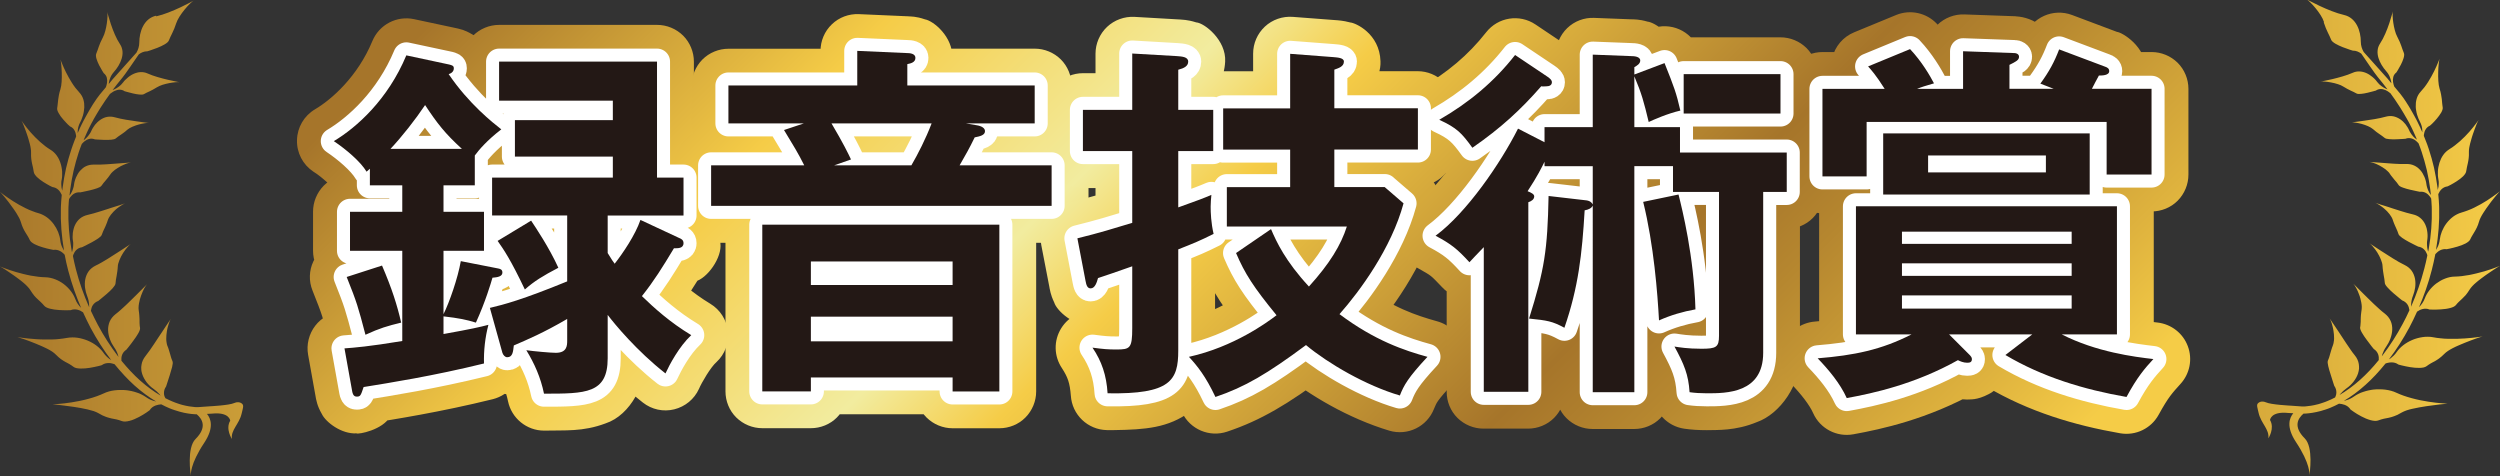
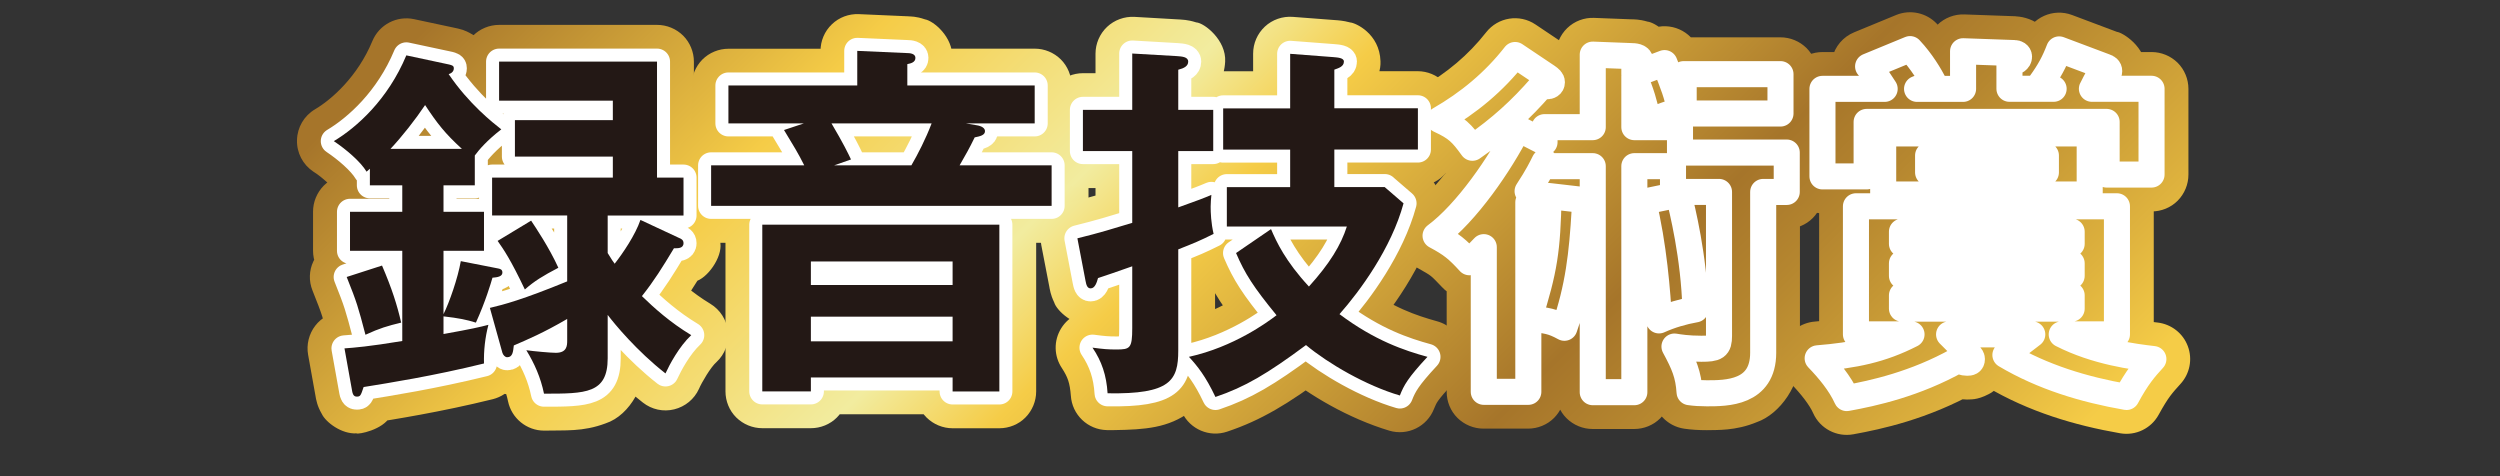
<svg xmlns="http://www.w3.org/2000/svg" xmlns:xlink="http://www.w3.org/1999/xlink" id="_イヤー_2" viewBox="0 0 339.57 64.72">
  <rect x="0" y="0" width="339.57" height="64.72" fill="#333333" stroke="none" />
  <defs>
    <style>.cls-1{fill:url(#_称未設定グラデーション_52-5);}.cls-2{fill:url(#_称未設定グラデーション_52-6);}.cls-3{fill:url(#_称未設定グラデーション_52-2);}.cls-4{stroke:#fff;stroke-linecap:round;stroke-linejoin:round;stroke-width:3.54px;}.cls-4,.cls-5{fill:none;}.cls-6{fill:url(#_称未設定グラデーション_52-3);}.cls-7{clip-path:url(#clippath);}.cls-8{fill:url(#_称未設定グラデーション_52-4);}.cls-9{fill:url(#_称未設定グラデーション_52);}.cls-10{fill:#231815;}</style>
    <clipPath id="clippath">
      <path class="cls-5" d="M35.7,64.72s0-.01,0-.03c0,.02,0,.03,0,.03m27.09,0s0-.01,0-.03v.03m256.82-26.14h0m2.18-5.5h0m-6.15-30.01c.35,1.1,.73,1.64,1,2.34,.27,.7,2.94,1.47,2.94,1.47,.43-.01,.82,.16,1.15,.41,.47,.69,1.85,2.72,2.23,3.17,.22,.27,.45,.55,.69,.85,.21,.26,.42,.54,.64,.83-.08-.03-.16-.06-.24-.1-.09-.04-.19-.1-.29-.15-.1-.06-.2-.12-.3-.2-.1-.07-.2-.16-.3-.25-.1-.1-.19-.2-.28-.32-.04-.06-.09-.12-.14-.18-.05-.06-.1-.11-.15-.17-.11-.11-.22-.22-.35-.32-.12-.1-.26-.2-.39-.29s-.28-.16-.42-.23c-.59-.26-1.25-.33-1.88-.04-.81,.36-1.89,.65-2.77,.86-.44,.1-.83,.18-1.11,.24-.28,.06-.45,.09-.45,.09,.23-.04,.8,0,1.42,.12,.31,.06,.62,.13,.91,.23,.29,.09,.55,.2,.74,.33,.38,.24,.7,.4,.99,.54,.29,.14,.54,.24,.79,.39,.13,.08,.35,.09,.62,.06,.27-.02,.58-.08,.88-.15,.6-.14,1.14-.3,1.14-.3,.22-.15,.46-.21,.68-.21s.44,.07,.63,.15c.19,.08,.35,.18,.46,.27,.11,.08,.18,.14,.18,.14,0,0,.01,0,.01-.01,.41,.56,.83,1.16,1.24,1.81,.05,.07,.09,.15,.14,.22,.05,.07,.09,.15,.14,.23,.09,.15,.19,.3,.28,.46,.09,.16,.18,.32,.28,.48,.02,.04,.05,.08,.07,.12,.02,.04,.05,.08,.07,.12,.05,.08,.09,.16,.14,.25,.05,.08,.09,.17,.14,.25,.05,.09,.09,.17,.13,.25,.09,.17,.18,.34,.26,.51,.08,.17,.17,.35,.25,.53,.04,.09,.08,.18,.12,.27,.04,.09,.08,.18,.12,.27,.04,.09,.08,.18,.12,.27,.04,.09,.07,.18,.11,.28h0s-.05-.03-.08-.05c-.09-.07-.17-.14-.26-.22-.09-.08-.18-.17-.26-.28-.09-.1-.17-.21-.24-.33-.08-.12-.15-.24-.21-.38-.03-.07-.06-.14-.1-.21-.04-.07-.08-.14-.12-.21-.09-.14-.18-.28-.28-.41-.11-.13-.22-.25-.34-.37-.06-.06-.12-.11-.19-.16-.07-.06-.13-.1-.2-.15-.28-.18-.58-.32-.91-.39-.33-.06-.68-.05-1.04,.05-.46,.13-.98,.24-1.51,.33-.52,.09-1.05,.17-1.52,.23-.23,.03-.45,.06-.65,.09-.2,.03-.37,.05-.52,.07-.29,.04-.47,.05-.47,.05,.23-.02,.81,.05,1.4,.21,.07,.02,.15,.04,.22,.07,.07,.02,.15,.05,.22,.07,.15,.06,.29,.11,.43,.17,.27,.12,.5,.26,.67,.4,.16,.14,.32,.27,.46,.38,.07,.05,.14,.1,.21,.15,.07,.05,.13,.1,.2,.14,.26,.18,.48,.33,.71,.52,.11,.1,.34,.15,.62,.17,.28,.03,.62,.03,.95,.02,.65-.02,1.25-.07,1.25-.07,.28-.11,.53-.11,.77-.06,.06,.01,.12,.03,.17,.05,.05,.02,.11,.04,.16,.07,.1,.05,.2,.11,.28,.18,.17,.13,.31,.27,.4,.38,0,.02,.01,.03,.02,.04,.07,.19,.14,.38,.22,.58,.07,.19,.13,.39,.2,.58,.26,.79,.49,1.6,.69,2.44,.19,.84,.34,1.7,.46,2.58,.03,.22,.05,.44,.08,.66,0,.05,0,.09,.01,.14-.13-.18-.26-.38-.36-.62-.03-.07-.05-.13-.08-.2-.02-.07-.05-.14-.07-.21-.04-.14-.08-.29-.1-.46-.02-.16-.05-.33-.1-.49-.04-.17-.1-.33-.17-.49-.07-.16-.15-.32-.24-.47-.09-.15-.19-.3-.31-.43-.12-.13-.25-.26-.38-.36-.07-.05-.14-.1-.22-.15-.07-.05-.15-.09-.23-.12-.32-.15-.68-.23-1.08-.21-.13,0-.26,0-.39,0s-.27,0-.41,0c-.28,0-.56-.02-.85-.04-.28-.01-.57-.04-.84-.06-.27-.02-.54-.04-.79-.06-.98-.07-1.74-.13-1.74-.13,.12,.01,.33,.06,.57,.14,.24,.08,.52,.2,.8,.35,.14,.07,.28,.15,.41,.24,.13,.08,.27,.17,.39,.26,.12,.09,.23,.19,.32,.28,.05,.05,.1,.09,.14,.14,.02,.02,.04,.05,.06,.07,.01,.02,.03,.05,.05,.07,.12,.19,.24,.35,.36,.49,.11,.15,.22,.28,.32,.4,.22,.24,.4,.46,.57,.72,.04,.07,.12,.12,.22,.18,.1,.06,.23,.11,.37,.16,.28,.11,.64,.2,.97,.28,.34,.08,.67,.15,.91,.2,.24,.05,.4,.08,.4,.08,.32-.04,.58,.03,.81,.15,.22,.12,.41,.3,.54,.48,.08,.1,.14,.2,.19,.3h0c0,.13,.02,.24,.03,.35,0,.11,.01,.22,.02,.33,0,.11,.01,.23,.02,.34,0,.11,0,.22,.01,.34,.05,1.8-.1,3.63-.41,5.45-.02,.13-.05,.26-.08,.39-.02-.05-.03-.1-.05-.16-.04-.13-.06-.27-.08-.42-.01-.07-.02-.15-.02-.23,0-.08-.01-.15-.01-.23s0-.16,0-.24c0-.08,.02-.17,.03-.25,.03-.17,.04-.35,.05-.54,0-.18,0-.37-.03-.56-.02-.19-.06-.37-.1-.55-.05-.18-.12-.36-.19-.52-.08-.17-.17-.32-.28-.47-.11-.14-.23-.28-.38-.4-.28-.24-.63-.41-1.05-.5-.53-.12-1.11-.29-1.68-.47-.28-.09-.57-.18-.85-.27-.28-.09-.54-.18-.79-.26-.25-.08-.49-.15-.7-.22-.1-.03-.21-.06-.3-.09-.09-.03-.18-.06-.26-.09-.31-.11-.5-.17-.5-.17,.06,.02,.14,.06,.24,.11,.05,.03,.09,.05,.15,.09,.05,.03,.11,.07,.16,.1,.11,.07,.23,.15,.35,.24,.06,.04,.12,.09,.18,.14,.06,.05,.12,.1,.18,.15,.06,.06,.12,.11,.18,.17,.06,.06,.12,.11,.18,.17,.11,.12,.22,.24,.32,.37,.1,.13,.18,.25,.25,.37,.03,.06,.07,.12,.1,.18,.03,.06,.05,.12,.07,.17,.04,.11,.08,.22,.11,.32,.04,.1,.07,.19,.11,.28,.04,.09,.08,.18,.11,.26,.04,.08,.07,.16,.11,.24,.03,.08,.07,.15,.1,.23,.04,.07,.07,.15,.1,.22,.06,.15,.12,.29,.16,.44,.04,.15,.24,.33,.5,.52,.26,.18,.59,.38,.91,.55,.33,.17,.64,.33,.88,.45,.23,.12,.39,.19,.39,.19,.33,.05,.59,.18,.78,.37,.19,.18,.32,.41,.41,.64,.02,.06,.04,.12,.05,.18-.12,.6-.25,1.19-.41,1.78-.23,.89-.5,1.77-.8,2.64-.3,.87-.64,1.72-1,2.55,0-.01,0-.02,0-.04,0-.15,0-.29,.02-.46,.01-.15,.04-.32,.08-.48,.04-.17,.09-.34,.16-.51,.28-.7,.42-1.55,.27-2.32-.04-.19-.09-.38-.17-.56-.07-.18-.17-.35-.28-.51-.23-.32-.54-.58-.95-.78-.51-.24-1.07-.57-1.6-.9-.54-.33-1.07-.68-1.54-.98-.92-.6-1.62-1.06-1.64-1.07,.12,.08,.29,.23,.47,.45,.09,.11,.19,.23,.29,.36,.1,.13,.2,.28,.29,.42,.1,.15,.19,.31,.27,.47,.08,.16,.16,.32,.22,.48,.07,.16,.12,.32,.16,.46,.04,.15,.07,.29,.07,.42,.01,.13,.02,.25,.03,.37,.01,.12,.02,.23,.04,.33,.03,.21,.06,.4,.09,.58,.06,.36,.13,.68,.15,1.03,0,.17,.16,.4,.39,.65,.11,.13,.24,.26,.38,.39,.14,.13,.28,.26,.43,.39,.29,.25,.58,.49,.79,.66,.11,.09,.2,.16,.26,.21,.06,.05,.1,.08,.1,.08,.33,.12,.56,.32,.72,.55,.08,.12,.14,.24,.18,.37,.04,.13,.07,.26,.09,.38,0,.02,0,.04,0,.05-.29,.64-.59,1.26-.92,1.86-.82,1.54-1.74,2.97-2.72,4.25-.04,.05-.07,.09-.11,.14,.03-.11,.06-.22,.1-.34,.06-.16,.12-.32,.2-.48,.08-.16,.18-.32,.29-.48,.46-.65,.8-1.5,.83-2.32,.01-.41-.05-.82-.22-1.19-.16-.37-.43-.71-.8-1-.24-.18-.48-.38-.72-.6-.24-.21-.49-.44-.73-.67-.24-.23-.48-.46-.71-.69-.23-.22-.45-.45-.66-.65-.81-.81-1.43-1.43-1.45-1.45,.05,.05,.11,.13,.17,.22,.06,.1,.13,.21,.21,.35,.07,.13,.15,.28,.22,.44,.07,.16,.14,.33,.2,.5,.07,.17,.12,.35,.17,.53,.05,.18,.09,.36,.12,.54,.02,.09,.03,.17,.04,.26,0,.08,.02,.17,.02,.25,0,.16,0,.31-.02,.44-.02,.13-.04,.26-.05,.38-.01,.12-.03,.23-.04,.34-.01,.11-.02,.22-.02,.32,0,.1,0,.2-.01,.29,0,.09,0,.19,0,.28,0,.09-.01,.18-.02,.27,0,.09-.01,.18-.02,.26,0,.09-.02,.17-.04,.26-.01,.09,0,.2,.05,.32,.04,.12,.11,.27,.2,.42,.09,.15,.19,.32,.3,.48,.11,.17,.23,.33,.35,.49,.24,.33,.47,.63,.65,.86,.18,.23,.3,.37,.3,.37,.31,.2,.5,.46,.6,.74,.09,.26,.1,.52,.08,.77-.82,1.01-1.67,1.91-2.52,2.67-.95,.85-1.9,1.54-2.81,2.07,.04-.05,.09-.11,.13-.16,.23-.26,.5-.52,.84-.76,.34-.23,.66-.54,.93-.88,.27-.35,.49-.73,.62-1.14,.03-.1,.06-.2,.08-.31,.02-.1,.04-.21,.05-.31,0-.1,.01-.21,0-.31,0-.11-.02-.21-.03-.32-.03-.21-.09-.41-.18-.61-.09-.2-.21-.4-.37-.59-.2-.24-.39-.5-.58-.78-.2-.27-.39-.56-.58-.85-.19-.28-.38-.57-.56-.85-.18-.27-.36-.54-.52-.79-.17-.25-.32-.49-.47-.7-.14-.21-.27-.4-.37-.55-.21-.3-.33-.49-.34-.5,.08,.12,.18,.35,.28,.64,.05,.14,.09,.3,.13,.47,.01,.04,.02,.09,.03,.13,0,.04,.02,.09,.03,.13,.02,.09,.03,.18,.05,.27,.03,.18,.05,.37,.07,.55,.02,.18,.02,.36,.02,.54,0,.18-.02,.34-.05,.49-.01,.07-.03,.15-.04,.22-.02,.07-.04,.13-.06,.19-.02,.06-.04,.12-.06,.17-.02,.05-.04,.11-.06,.16-.04,.11-.07,.21-.1,.31-.06,.19-.11,.38-.16,.54-.02,.09-.04,.17-.07,.25-.02,.08-.05,.16-.07,.24-.01,.04-.02,.08-.04,.11l-.02,.06-.02,.05c-.03,.07-.06,.14-.09,.22-.02,.04-.03,.08-.03,.14,0,.05,0,.11,0,.17,.01,.13,.04,.29,.08,.46,.08,.34,.2,.74,.33,1.14,.12,.4,.25,.78,.33,1.05,.09,.28,.15,.46,.15,.46,.22,.32,.3,.63,.29,.93,0,.07-.01,.15-.02,.22-.02,.07-.03,.14-.06,.21-.02,.07-.05,.14-.08,.2,0,0-.01,.02-.02,.03-.34,.18-.68,.34-1.01,.47-.11,.05-.22,.09-.32,.13-.11,.04-.21,.08-.32,.11-.1,.04-.2,.07-.3,.1-.1,.03-.2,.06-.29,.09-.76,.2-1.36,.28-1.77,.31-.05,0-.1,0-.15,.01-.02,0-.04,0-.07,0-.02,0-.04,0-.06,0-.08,0-.15,0-.2,0-.1,0-1.54-.11-1.54-.11,0,0-2.68-.13-3.35-.45-.36-.17-.8-.15-1.08,.12-.25,.23-.06,.66,.08,1.32,.32,1.42,1.49,2.23,1.32,3.45,0,0,.9-1.35,.23-2.49,0,0,.1-1.2,2.45-.96,0,0,.33,.02,.71,.04-.52,.61-1.01,1.84,.36,3.91,1.96,2.95,1.85,4.36,1.82,4.57,.05-.32,.58-3.86-.63-5.07-1.59-1.59-.94-2.7-.16-3.36,.02,0,.03,0,.04,0h.07s.05,0,.08,0c.05,0,.1,0,.16-.01,.46-.03,1.14-.12,1.98-.34,.11-.03,.21-.06,.32-.1,.11-.03,.22-.06,.33-.1,.11-.04,.23-.08,.35-.12,.12-.04,.23-.09,.35-.14,.36-.15,.75-.33,1.14-.54,.26,.02,.52,.07,.77,.16,.31,.12,.6,.32,.8,.64,0,0,.16,.12,.42,.3,.26,.18,.62,.41,1.03,.62,.2,.11,.41,.21,.63,.3,.22,.09,.43,.16,.64,.22,.41,.11,.8,.14,1.06,.03,.14-.05,.26-.09,.38-.13,.12-.04,.23-.07,.34-.09,.22-.05,.44-.08,.66-.13,.11-.03,.23-.06,.36-.09,.06-.02,.13-.04,.19-.06,.07-.02,.14-.04,.21-.07,.14-.05,.29-.12,.46-.19,.17-.08,.34-.18,.53-.29,.2-.11,.42-.21,.67-.3,.26-.09,.54-.17,.84-.23,.3-.07,.61-.13,.93-.19,.32-.06,.65-.11,.97-.16,1.28-.19,2.49-.32,2.86-.34,0,0-.07,0-.21-.01-.13,0-.32-.02-.56-.04-.24-.02-.52-.05-.83-.08-.31-.03-.66-.08-1.02-.14-.72-.11-1.52-.27-2.27-.48-.76-.2-1.48-.46-2.06-.73-.46-.22-.97-.35-1.49-.42-.26-.03-.52-.05-.78-.05-.13,0-.26,0-.39,0-.13,0-.26,.02-.39,.03-.06,0-.13,.02-.19,.02-.06,0-.13,.02-.19,.03-.13,.02-.25,.04-.37,.07-.12,.03-.24,.06-.36,.09-.12,.03-.24,.07-.35,.11-.12,.04-.23,.08-.34,.12-.11,.04-.22,.1-.32,.15-.21,.1-.4,.22-.59,.35-.09,.06-.18,.13-.28,.18-.1,.05-.19,.1-.28,.15-.19,.09-.38,.15-.56,.2-.04,.01-.09,.03-.14,.04-.04,0-.08,.02-.11,.02,.95-.56,1.95-1.28,2.93-2.17,.93-.83,1.84-1.81,2.71-2.89,.1-.04,.21-.08,.33-.1,.15-.03,.31-.06,.47-.06,.32,0,.65,.07,.95,.29,0,0,.05,.01,.13,.04,.09,.02,.2,.06,.35,.09,.29,.07,.7,.16,1.13,.23,.43,.07,.89,.11,1.28,.1,.1,0,.2-.01,.29-.02,.09-.01,.18-.02,.26-.04,.16-.04,.29-.1,.39-.17,.1-.08,.19-.14,.28-.2,.09-.06,.18-.12,.27-.17,.09-.05,.18-.1,.27-.15,.09-.05,.18-.09,.27-.14,.37-.21,.79-.47,1.33-1.02,.27-.28,.69-.54,1.17-.79,.24-.12,.5-.25,.77-.36,.27-.12,.54-.23,.81-.34,.27-.11,.54-.21,.79-.31,.26-.09,.5-.18,.71-.26,.43-.15,.78-.26,.95-.3,0,0-.07,0-.19,.03-.12,.02-.3,.05-.52,.07-.22,.03-.48,.06-.77,.09-.29,.03-.62,.06-.96,.08-.35,.02-.7,.04-1.07,.05-.37,0-.75,0-1.12,0-.18,0-.37-.01-.55-.02-.18-.01-.36-.02-.54-.05-.35-.03-.68-.08-.99-.14-.24-.05-.48-.07-.73-.07-.25,0-.49,.01-.73,.05-.48,.07-.96,.2-1.4,.39-.88,.38-1.64,.95-2.11,1.64-.12,.18-.25,.33-.39,.47-.14,.14-.28,.26-.42,.37-.08,.06-.16,.1-.24,.15,1-1.31,1.95-2.78,2.79-4.36,.36-.68,.71-1.4,1.03-2.12,.22-.15,.46-.28,.74-.35,.15-.04,.3-.05,.46-.05,.16,0,.32,.04,.49,.11,0,0,.75,.04,1.58-.02,.42-.03,.85-.08,1.21-.18,.37-.09,.66-.23,.8-.41,.07-.09,.14-.17,.21-.25,.07-.08,.14-.15,.21-.21,.14-.13,.28-.26,.43-.4,.15-.14,.31-.3,.48-.49,.16-.2,.34-.44,.53-.75,.09-.15,.22-.31,.37-.47,.15-.16,.32-.33,.52-.49,.09-.08,.19-.16,.3-.25,.1-.08,.21-.16,.31-.24,.21-.16,.44-.32,.65-.48,.22-.15,.43-.3,.64-.44,.2-.14,.4-.27,.58-.39,.18-.12,.34-.21,.47-.3,.14-.08,.24-.14,.32-.18l-.17,.07c-.11,.04-.26,.11-.46,.18-.39,.15-.94,.34-1.56,.52-.31,.09-.65,.18-.98,.26-.17,.04-.34,.08-.51,.12-.18,.04-.35,.07-.52,.11-.69,.13-1.37,.21-1.97,.22-.47,0-.92,.11-1.35,.28-.43,.16-.82,.4-1.18,.66-.71,.55-1.26,1.25-1.54,2-.19,.51-.49,.91-.8,1.22,.33-.77,.64-1.55,.92-2.35,.31-.89,.59-1.79,.82-2.71,.18-.71,.34-1.42,.48-2.14,0,0,0-.01,.01-.02,.09-.1,.18-.19,.29-.28,.11-.09,.22-.17,.35-.23,.26-.13,.55-.2,.89-.15,0,0,.18-.03,.45-.09,.27-.06,.64-.15,1.01-.26,.19-.06,.38-.12,.57-.19,.18-.07,.36-.15,.52-.23,.32-.17,.56-.36,.65-.56,.09-.2,.18-.37,.28-.53,.1-.17,.2-.33,.3-.5,.11-.17,.21-.37,.32-.59,.05-.12,.11-.24,.16-.38,.05-.14,.1-.29,.15-.46,.05-.17,.12-.35,.22-.54,.09-.19,.21-.38,.34-.59,.12-.2,.26-.41,.41-.62,.14-.21,.3-.41,.45-.62,.08-.1,.15-.2,.22-.3,.08-.1,.15-.19,.22-.28,.14-.18,.28-.36,.41-.51,.25-.29,.46-.53,.57-.63,0,0-.19,.15-.5,.38-.16,.11-.35,.25-.56,.4-.21,.15-.46,.32-.71,.48-.52,.33-1.11,.67-1.71,.96-.15,.07-.3,.14-.45,.21-.15,.07-.3,.12-.45,.18-.3,.11-.58,.21-.86,.29-.21,.06-.42,.14-.61,.24-.2,.1-.38,.21-.55,.34-.34,.26-.64,.57-.89,.9-.5,.67-.81,1.46-.9,2.21-.04,.37-.15,.71-.29,1-.07,.13-.14,.25-.21,.37,0-.02,0-.03,0-.05,.32-1.87,.47-3.77,.42-5.64,0-.12,0-.23-.01-.35,0-.12-.01-.24-.02-.35,0-.12-.02-.23-.02-.35,0-.12-.02-.23-.03-.35,0-.11-.02-.23-.03-.34,0-.04,0-.07-.01-.11,.01-.03,.02-.05,.03-.08,.1-.22,.24-.45,.44-.63,.2-.18,.45-.32,.78-.36,0,0,.04-.02,.11-.05,.07-.03,.16-.08,.28-.14,.23-.12,.54-.3,.85-.5,.31-.2,.63-.43,.87-.67,.23-.23,.4-.47,.43-.68,.06-.41,.14-.74,.23-1.13,.02-.1,.04-.2,.06-.31,.02-.11,.03-.22,.05-.34,.02-.12,.03-.25,.03-.4,0-.14,.01-.29,0-.46,0-.17,.01-.35,.04-.54,.01-.1,.03-.19,.06-.3,.02-.1,.04-.21,.07-.31,.05-.21,.11-.43,.18-.65,.04-.11,.07-.22,.1-.33,.04-.11,.07-.22,.11-.33,.07-.21,.15-.42,.22-.62,.07-.2,.14-.38,.21-.55,.13-.34,.25-.59,.33-.72,0,0-.13,.18-.34,.48-.11,.14-.24,.32-.4,.51-.15,.19-.32,.39-.51,.61-.38,.43-.82,.88-1.28,1.29-.47,.41-.95,.79-1.4,1.06-.18,.11-.34,.24-.49,.37-.15,.14-.28,.29-.39,.45-.23,.32-.39,.68-.51,1.05-.06,.19-.1,.38-.14,.57-.04,.19-.06,.38-.07,.57,0,.09,0,.19,0,.29,0,.09,0,.19,0,.28,.01,.19,.04,.37,.07,.55,.02,.09,.03,.17,.04,.26,0,.08,.01,.17,.01,.25,0,.17-.01,.32-.03,.47-.03,.17-.07,.32-.11,.46-.01-.12-.03-.24-.04-.37-.12-.91-.28-1.8-.47-2.67-.2-.87-.44-1.71-.71-2.53-.07-.2-.14-.4-.21-.61-.08-.2-.15-.4-.23-.59-.07-.2-.15-.39-.23-.58h0c0-.06,0-.11,.01-.17,.03-.23,.09-.47,.22-.69,.13-.22,.32-.41,.6-.53,0,0,.12-.1,.3-.27,.18-.17,.4-.41,.63-.68,.22-.26,.44-.56,.6-.83,.15-.27,.24-.53,.2-.72-.02-.1-.03-.19-.04-.28-.01-.09-.02-.18-.03-.27-.02-.18-.04-.36-.05-.56-.02-.2-.05-.4-.1-.63-.02-.12-.05-.24-.08-.37-.03-.13-.07-.27-.12-.41-.18-.59-.21-1.46-.19-2.27,.01-.4,.03-.79,.07-1.1,.03-.31,.07-.56,.11-.69,0,0-.07,.19-.2,.5-.12,.3-.31,.73-.54,1.2-.11,.23-.24,.48-.38,.72-.14,.24-.29,.49-.44,.74-.15,.24-.32,.47-.48,.69-.17,.22-.34,.42-.51,.6-.27,.29-.45,.61-.55,.96-.05,.17-.09,.35-.11,.53-.02,.18-.02,.36-.02,.55,0,.19,.03,.37,.06,.55,.02,.09,.03,.18,.05,.27,.02,.09,.04,.18,.07,.27,.11,.35,.24,.69,.4,.99,.08,.15,.14,.3,.19,.45,.03,.08,.05,.15,.06,.22,.02,.07,.03,.14,.04,.22,.03,.19,.03,.36,.03,.53-.01-.02-.02-.05-.03-.07-.04-.1-.08-.19-.13-.28-.04-.09-.08-.19-.12-.28-.09-.18-.17-.36-.26-.54-.08-.18-.18-.36-.26-.53-.05-.09-.09-.17-.14-.26-.04-.09-.09-.17-.14-.26-.05-.08-.09-.17-.14-.25-.02-.04-.05-.08-.07-.13-.02-.04-.05-.08-.07-.12-.1-.17-.19-.33-.28-.49-.1-.16-.19-.32-.29-.48-.05-.08-.1-.16-.15-.23-.05-.08-.1-.15-.14-.23-.49-.77-1.06-1.45-1.6-2.08,0-.02-.01-.03-.02-.06-.05-.14-.11-.33-.14-.55-.03-.22-.03-.45,.03-.68,.06-.23,.19-.45,.42-.62,0,0,.08-.12,.2-.32,.12-.19,.27-.46,.42-.75,.29-.58,.54-1.24,.4-1.57-.28-.65-.38-1.25-.9-2.21-.13-.24-.24-.54-.33-.88-.09-.33-.16-.69-.21-1.03-.1-.68-.12-1.3-.06-1.54,0,0-.04,.18-.13,.47-.08,.29-.2,.69-.35,1.14-.3,.9-.74,1.99-1.26,2.77-.2,.31-.31,.63-.33,.96-.03,.33,.02,.67,.12,1,.2,.66,.61,1.29,1.04,1.78,.11,.12,.2,.25,.28,.37,.08,.13,.15,.25,.2,.38,.11,.25,.17,.49,.21,.71,.01,.07,.02,.13,.02,.19-.18-.22-.36-.43-.52-.63-.18-.22-1.96-2.2-3.24-3.62-.22-.38-.39-.85-.39-1.38,0-1.45-.6-3.27-2.29-3.65-2.12-.48-5.04-2.11-5.08-2.13,.49,.28,2.02,1.97,2.36,3.07M21.21,2.13c-1.69,.38-2.29,2.2-2.29,3.65,0,.53-.17,1-.39,1.38-1.28,1.42-3.06,3.4-3.24,3.62-.16,.2-.34,.41-.52,.63,0-.06,.01-.12,.02-.19,.04-.21,.1-.46,.21-.71,.05-.13,.12-.25,.2-.38,.08-.12,.17-.25,.28-.37,.44-.49,.84-1.12,1.04-1.78,.1-.33,.15-.67,.12-1-.03-.33-.13-.66-.33-.96-.52-.77-.96-1.87-1.26-2.77-.15-.45-.27-.85-.35-1.14s-.13-.47-.13-.47c.06,.24,.04,.86-.06,1.54-.05,.34-.12,.7-.21,1.03-.09,.33-.2,.64-.33,.88-.52,.96-.62,1.56-.9,2.21-.14,.33,.11,.99,.4,1.57,.15,.29,.3,.56,.42,.75,.12,.2,.2,.32,.2,.32,.23,.18,.36,.39,.42,.62,.06,.23,.06,.46,.03,.68-.03,.22-.09,.41-.14,.55-.01,.02-.01,.04-.02,.06-.54,.63-1.11,1.31-1.6,2.08-.05,.08-.1,.15-.15,.23-.05,.08-.1,.16-.14,.23-.1,.16-.19,.32-.29,.48-.09,.16-.19,.32-.28,.49-.02,.04-.05,.08-.07,.12-.02,.04-.04,.08-.07,.13-.04,.08-.09,.17-.14,.25-.05,.09-.09,.17-.14,.26-.05,.09-.09,.17-.14,.26-.09,.17-.18,.35-.27,.53-.09,.18-.18,.36-.26,.54-.04,.1-.09,.19-.12,.28-.04,.09-.09,.18-.13,.28-.01,.02-.02,.05-.03,.07,0-.17,0-.34,.03-.53,0-.07,.02-.14,.04-.22,.02-.07,.04-.15,.06-.22,.05-.15,.11-.3,.19-.45,.17-.3,.29-.64,.4-.99,.03-.09,.05-.18,.07-.27,.02-.09,.04-.18,.05-.27,.03-.18,.05-.36,.06-.55,0-.18,0-.36-.02-.55-.02-.18-.06-.36-.11-.53-.11-.35-.29-.67-.56-.96-.17-.18-.34-.39-.51-.6-.17-.22-.33-.45-.48-.69-.15-.24-.3-.49-.44-.74-.14-.25-.26-.49-.38-.72-.23-.47-.42-.9-.54-1.2-.13-.31-.2-.5-.2-.5,.04,.13,.08,.38,.11,.69,.03,.32,.06,.7,.07,1.1,.02,.81,0,1.68-.19,2.27-.05,.15-.08,.28-.12,.41-.04,.13-.06,.25-.08,.37-.05,.23-.08,.44-.1,.63-.02,.2-.04,.38-.06,.56,0,.09-.02,.18-.03,.27-.01,.09-.03,.19-.04,.28-.04,.19,.05,.45,.21,.72,.15,.28,.37,.57,.6,.83,.23,.27,.46,.5,.63,.68,.18,.17,.3,.27,.3,.27,.29,.12,.48,.31,.6,.53,.13,.22,.19,.46,.22,.69,0,.06,0,.11,.01,.16h0c-.08,.19-.16,.39-.23,.58-.07,.2-.15,.39-.22,.59-.07,.2-.14,.4-.21,.61-.27,.82-.51,1.66-.71,2.53-.19,.87-.35,1.76-.47,2.67-.01,.12-.03,.25-.04,.37-.04-.14-.09-.3-.11-.46-.02-.15-.03-.31-.03-.47,0-.08,0-.17,.01-.25,0-.09,.02-.17,.04-.26,.04-.18,.06-.36,.07-.55,0-.09,0-.19,0-.28,0-.1,0-.19,0-.29-.01-.19-.03-.38-.07-.57-.03-.19-.08-.38-.14-.57-.12-.38-.28-.73-.51-1.05-.11-.16-.24-.31-.39-.45-.14-.14-.31-.26-.49-.37-.45-.27-.94-.65-1.4-1.06-.46-.41-.9-.86-1.28-1.29-.19-.21-.36-.42-.51-.61-.15-.19-.29-.36-.39-.51-.22-.29-.35-.48-.35-.48,.08,.12,.2,.38,.33,.72,.07,.16,.14,.35,.21,.55,.08,.2,.15,.41,.22,.62,.03,.11,.07,.22,.11,.33,.03,.11,.07,.22,.1,.33,.07,.22,.13,.44,.18,.65,.03,.1,.05,.21,.07,.31,.02,.11,.04,.2,.05,.3,.03,.19,.05,.37,.04,.54,0,.16,0,.32,0,.46,0,.14,.02,.27,.03,.4,.01,.12,.03,.23,.05,.34,.02,.11,.04,.21,.06,.31,.09,.39,.18,.72,.23,1.13,.03,.21,.2,.44,.43,.68,.24,.23,.56,.47,.87,.67,.31,.2,.62,.37,.85,.5,.11,.06,.21,.11,.28,.14,.07,.04,.11,.05,.11,.05,.33,.04,.58,.18,.78,.36,.2,.18,.34,.41,.44,.63,.02,.03,.02,.05,.04,.08,0,.04,0,.07-.01,.11,0,.11-.02,.23-.03,.34-.01,.11-.02,.23-.03,.35,0,.11-.01,.23-.02,.35,0,.11-.01,.23-.02,.35,0,.11,0,.23-.01,.35-.05,1.87,.1,3.77,.42,5.64,0,.02,0,.03,0,.05-.07-.11-.15-.24-.21-.37-.14-.29-.25-.62-.29-1-.08-.75-.4-1.54-.9-2.21-.25-.34-.55-.65-.89-.9-.17-.13-.35-.24-.55-.34-.19-.1-.4-.18-.61-.24-.27-.07-.56-.17-.86-.29-.15-.06-.29-.12-.45-.18-.15-.07-.3-.14-.45-.21-.6-.29-1.19-.63-1.71-.96-.26-.17-.5-.33-.72-.48-.21-.15-.4-.28-.56-.4-.32-.23-.5-.38-.5-.38,.12,.1,.32,.33,.57,.63,.12,.15,.26,.33,.41,.51,.07,.09,.14,.19,.22,.28,.07,.1,.15,.2,.22,.3,.15,.2,.3,.41,.45,.62,.14,.21,.29,.41,.41,.62,.12,.2,.24,.4,.34,.59,.09,.19,.17,.37,.22,.54,.05,.17,.1,.32,.15,.46,.05,.14,.1,.27,.16,.38,.11,.23,.21,.42,.32,.59,.11,.17,.21,.33,.31,.5,.1,.16,.19,.33,.28,.53,.09,.2,.33,.39,.65,.56,.16,.08,.33,.16,.52,.23,.18,.07,.38,.14,.57,.19,.38,.12,.74,.2,1.01,.26,.27,.06,.45,.09,.45,.09,.34-.05,.64,.02,.89,.15,.13,.06,.24,.14,.35,.23,.11,.09,.21,.18,.29,.28,0,0,0,.01,.01,.02,.14,.72,.29,1.44,.48,2.14,.24,.92,.52,1.82,.83,2.71,.28,.8,.59,1.58,.92,2.35-.31-.31-.61-.7-.8-1.22-.28-.74-.83-1.45-1.54-2-.36-.27-.75-.5-1.18-.66-.43-.17-.88-.27-1.35-.28-.6-.01-1.28-.1-1.97-.22-.17-.04-.35-.07-.52-.11-.17-.04-.34-.08-.51-.12-.34-.08-.67-.17-.98-.26-.62-.18-1.17-.38-1.56-.52-.2-.07-.35-.13-.46-.18-.11-.04-.17-.07-.17-.07,.07,.04,.18,.1,.32,.18,.13,.08,.29,.18,.47,.3,.18,.11,.38,.24,.58,.39,.21,.14,.43,.29,.64,.44,.22,.16,.44,.32,.65,.48,.11,.08,.21,.16,.31,.24,.1,.08,.2,.17,.3,.25,.19,.16,.36,.33,.51,.49,.15,.16,.28,.32,.37,.47,.19,.31,.37,.55,.53,.75,.17,.2,.32,.35,.48,.49,.15,.14,.29,.26,.43,.4,.07,.07,.14,.14,.21,.21,.07,.08,.14,.16,.22,.25,.14,.18,.43,.32,.8,.41,.37,.1,.8,.15,1.21,.18,.83,.06,1.58,.02,1.58,.02,.16-.07,.33-.1,.49-.11,.16,0,.31,0,.46,.05,.28,.07,.52,.2,.74,.35,.33,.72,.67,1.43,1.03,2.12,.85,1.58,1.79,3.05,2.79,4.36-.08-.05-.16-.09-.24-.15-.14-.11-.29-.23-.42-.37-.14-.14-.27-.29-.39-.47-.48-.69-1.23-1.26-2.12-1.64-.44-.18-.91-.32-1.39-.39-.24-.04-.49-.05-.73-.05-.24,0-.49,.03-.73,.07-.31,.06-.64,.1-.99,.14-.17,.02-.35,.03-.54,.05-.18,.01-.36,.02-.55,.02-.37,.01-.75,.01-1.12,0-.37,0-.73-.03-1.07-.05-.34-.02-.67-.05-.96-.08-.29-.03-.55-.06-.77-.09-.22-.03-.4-.06-.52-.07l-.19-.03c.17,.04,.51,.15,.95,.3,.22,.08,.46,.17,.71,.26,.26,.09,.52,.2,.79,.31,.27,.11,.54,.22,.81,.34,.27,.12,.53,.24,.77,.36,.49,.25,.9,.51,1.17,.79,.54,.56,.96,.81,1.33,1.02,.09,.05,.18,.1,.27,.14,.09,.05,.18,.1,.27,.15,.09,.05,.18,.11,.27,.17,.09,.06,.18,.13,.28,.2,.1,.08,.23,.13,.39,.17,.08,.02,.17,.03,.26,.04,.09,.01,.19,.02,.29,.02,.4,.01,.85-.03,1.28-.1,.43-.07,.83-.16,1.13-.23,.15-.04,.27-.07,.35-.09,.08-.02,.13-.04,.13-.04,.3-.22,.63-.29,.95-.29,.16,0,.31,.02,.46,.06,.11,.02,.22,.06,.33,.1,.88,1.08,1.79,2.06,2.71,2.89,.98,.88,1.98,1.6,2.93,2.17-.04,0-.08-.02-.11-.02-.05-.01-.09-.02-.14-.04-.19-.05-.38-.12-.56-.2-.09-.04-.19-.09-.28-.15-.09-.05-.18-.12-.28-.18-.19-.13-.38-.25-.59-.35-.11-.05-.21-.1-.32-.15-.11-.05-.22-.09-.34-.12-.11-.04-.23-.08-.35-.11-.12-.03-.24-.06-.36-.09-.12-.02-.25-.05-.37-.07-.06-.01-.13-.02-.19-.03-.06,0-.13-.01-.19-.02-.13-.01-.26-.02-.39-.03-.13,0-.26,0-.39,0-.26,0-.52,.02-.78,.05-.51,.06-1.02,.2-1.48,.42-.58,.27-1.3,.53-2.06,.73-.75,.21-1.55,.37-2.27,.48-.36,.06-.71,.11-1.02,.14-.31,.03-.59,.06-.83,.08-.23,.02-.43,.03-.56,.04-.13,0-.21,.01-.21,.01,.37,.02,1.57,.15,2.86,.34,.32,.05,.64,.1,.97,.16,.32,.06,.64,.12,.93,.19,.3,.07,.58,.15,.84,.23,.26,.09,.48,.19,.67,.3,.19,.11,.37,.21,.53,.29,.17,.08,.32,.14,.46,.19,.07,.03,.14,.05,.21,.07,.07,.02,.13,.04,.2,.06,.13,.03,.24,.06,.36,.09,.23,.05,.44,.08,.66,.13,.11,.02,.22,.05,.34,.09,.12,.03,.24,.08,.38,.13,.26,.11,.65,.08,1.07-.03,.21-.05,.42-.13,.64-.22,.21-.09,.42-.19,.63-.3,.4-.21,.77-.44,1.03-.62,.26-.18,.42-.3,.42-.3,.2-.33,.49-.52,.8-.64,.25-.09,.52-.14,.77-.16,.39,.2,.77,.39,1.14,.54,.12,.05,.24,.1,.36,.14,.12,.04,.23,.09,.35,.12,.11,.04,.22,.07,.33,.1,.11,.04,.22,.07,.32,.1,.83,.23,1.51,.31,1.98,.34,.06,0,.11,0,.16,.01,.03,0,.05,0,.07,0h.07s.03,0,.04,0c.78,.66,1.43,1.77-.16,3.36-1.21,1.21-.68,4.75-.63,5.07-.03-.21-.14-1.62,1.82-4.57,1.37-2.07,.88-3.3,.36-3.91,.39-.02,.71-.04,.71-.04,2.35-.24,2.45,.96,2.45,.96-.68,1.13,.23,2.49,.23,2.49-.18-1.22,1-2.03,1.32-3.45,.15-.66,.33-1.09,.08-1.32-.28-.27-.72-.29-1.08-.12-.68,.32-3.35,.45-3.35,.45,0,0-1.43,.11-1.54,.11-.05,0-.12,0-.2,0-.02,0-.04,0-.06,0-.02,0-.04,0-.06,0-.05,0-.1,0-.15-.01-.41-.03-1.02-.11-1.77-.31-.1-.02-.19-.06-.29-.09-.1-.03-.2-.06-.3-.1-.1-.03-.21-.07-.31-.11-.11-.04-.22-.08-.33-.13-.32-.13-.66-.29-1.01-.47v-.03c-.05-.07-.07-.13-.1-.2-.02-.07-.04-.14-.06-.21-.01-.07-.02-.15-.02-.22-.01-.3,.07-.62,.29-.93,0,0,.06-.18,.15-.46,.09-.28,.21-.66,.34-1.05,.12-.4,.24-.8,.33-1.14,.04-.17,.07-.33,.08-.46,0-.06,0-.12,0-.17,0-.05-.02-.1-.03-.14-.03-.08-.07-.15-.09-.22l-.02-.05-.02-.06s-.03-.08-.04-.11c-.02-.08-.05-.16-.07-.24-.02-.08-.04-.16-.07-.25-.05-.17-.1-.35-.16-.54-.03-.1-.06-.2-.1-.31-.02-.05-.04-.11-.06-.16-.02-.05-.04-.11-.07-.17-.02-.06-.04-.12-.06-.19-.02-.07-.03-.14-.04-.22-.03-.15-.04-.31-.05-.49,0-.17,0-.35,.02-.54,.01-.18,.04-.37,.07-.55,.01-.09,.03-.18,.05-.27,.01-.05,.02-.09,.03-.13,.01-.04,.02-.08,.03-.13,.04-.17,.09-.33,.14-.47,.09-.29,.19-.51,.27-.64,0,0-.12,.19-.34,.5-.1,.16-.23,.35-.37,.55-.14,.21-.3,.45-.46,.7-.17,.25-.34,.52-.53,.79-.18,.28-.37,.57-.56,.85-.19,.28-.39,.57-.58,.85-.19,.27-.39,.54-.58,.78-.15,.19-.28,.39-.37,.59-.09,.2-.15,.4-.18,.61-.02,.1-.03,.21-.04,.32,0,.1,0,.21,.01,.31,0,.11,.02,.21,.04,.31,.02,.1,.05,.2,.08,.31,.13,.41,.35,.79,.61,1.14,.27,.34,.59,.65,.93,.88,.34,.24,.61,.49,.84,.76,.04,.06,.09,.11,.13,.16-.9-.53-1.86-1.22-2.81-2.07-.86-.77-1.7-1.67-2.52-2.67-.02-.25-.01-.51,.08-.77,.1-.27,.28-.53,.6-.74,0,0,.12-.15,.3-.37,.18-.23,.42-.53,.65-.86,.12-.16,.24-.33,.35-.49,.11-.16,.21-.33,.3-.48,.09-.15,.15-.29,.2-.42,.05-.13,.06-.24,.05-.32-.01-.09-.02-.18-.04-.26,0-.09-.01-.17-.02-.26,0-.09,0-.17-.01-.27,0-.09,0-.18,0-.28,0-.1,0-.19-.01-.29,0-.1-.01-.21-.02-.32,0-.11-.02-.22-.03-.34-.01-.12-.03-.25-.05-.38-.02-.13-.03-.28-.02-.44,0-.08,.01-.16,.02-.25,.01-.09,.03-.17,.04-.26,.03-.18,.07-.36,.12-.54,.05-.18,.11-.36,.17-.53,.06-.17,.13-.34,.2-.5,.07-.16,.15-.31,.21-.44,.07-.13,.14-.25,.21-.35,.07-.1,.13-.17,.18-.23,0,0-.63,.63-1.45,1.45-.21,.21-.43,.43-.66,.65-.23,.23-.47,.46-.71,.69-.24,.23-.49,.45-.73,.67-.24,.21-.48,.42-.72,.6-.37,.29-.64,.63-.8,1-.16,.38-.23,.78-.22,1.19,.03,.83,.37,1.67,.83,2.32,.12,.16,.21,.32,.29,.48,.08,.16,.15,.32,.2,.48,.04,.11,.07,.22,.1,.34-.04-.05-.07-.09-.11-.14-.97-1.28-1.9-2.7-2.72-4.25-.32-.6-.62-1.23-.92-1.86,0-.02,0-.04,0-.05,.02-.13,.05-.26,.09-.38,.04-.13,.1-.26,.18-.37,.16-.23,.39-.43,.72-.55,0,0,.03-.03,.1-.08,.06-.05,.15-.12,.26-.21,.21-.17,.5-.41,.79-.66,.15-.13,.29-.26,.43-.39,.14-.13,.27-.26,.38-.39,.22-.25,.38-.48,.39-.65,.02-.35,.08-.67,.15-1.03,.03-.18,.07-.37,.09-.58,.02-.11,.03-.22,.04-.33,.01-.12,.02-.24,.03-.37,0-.13,.03-.27,.07-.42,.04-.15,.1-.31,.16-.46,.06-.16,.14-.32,.22-.48,.08-.16,.17-.32,.27-.47,.1-.15,.19-.29,.29-.42,.1-.13,.2-.25,.29-.36,.18-.22,.35-.38,.47-.45,0,0-.71,.46-1.64,1.07-.47,.31-1,.65-1.54,.98-.54,.33-1.09,.66-1.61,.9-.4,.2-.72,.46-.95,.78-.11,.16-.21,.33-.28,.51-.08,.18-.13,.37-.17,.56-.15,.77-.01,1.62,.27,2.32,.07,.17,.12,.35,.16,.51,.04,.17,.07,.33,.08,.48,.02,.16,.02,.31,.02,.46,0,.01,0,.03,0,.04-.36-.83-.7-1.68-1.01-2.55-.3-.87-.57-1.74-.8-2.64-.15-.59-.28-1.18-.4-1.78,.02-.06,.03-.12,.06-.18,.09-.23,.22-.46,.41-.64,.2-.19,.45-.32,.78-.37,0,0,.15-.07,.39-.19,.24-.12,.55-.28,.87-.45,.33-.18,.65-.37,.92-.55,.26-.18,.46-.36,.5-.52,.05-.15,.11-.3,.17-.44,.03-.07,.06-.15,.1-.22,.03-.07,.07-.15,.11-.23,.04-.08,.07-.16,.11-.24,.04-.08,.07-.17,.11-.26,.04-.09,.07-.18,.11-.28,.04-.1,.08-.21,.11-.32,.02-.05,.04-.11,.07-.17,.03-.06,.06-.12,.09-.18,.07-.12,.16-.25,.25-.37,.1-.12,.21-.25,.32-.37,.05-.06,.11-.12,.17-.17,.06-.06,.12-.11,.18-.17,.06-.05,.12-.11,.18-.15,.06-.05,.12-.1,.19-.14,.12-.09,.24-.17,.35-.24,.06-.04,.11-.07,.16-.1,.05-.03,.1-.06,.15-.09,.09-.05,.17-.09,.23-.11,0,0-.19,.07-.5,.17-.08,.03-.16,.06-.26,.09-.09,.03-.19,.06-.3,.09-.21,.07-.45,.14-.7,.22-.26,.08-.52,.17-.8,.26-.27,.09-.56,.18-.85,.27-.57,.18-1.15,.35-1.68,.47-.42,.09-.77,.27-1.05,.5-.14,.12-.27,.25-.38,.4-.11,.15-.21,.31-.28,.47-.08,.17-.15,.34-.19,.52-.05,.18-.08,.36-.11,.55-.02,.18-.03,.37-.03,.56,0,.18,.02,.36,.05,.54,.01,.08,.02,.17,.03,.25,0,.08,0,.16,0,.24,0,.08,0,.16-.01,.23,0,.08-.01,.15-.02,.23-.02,.15-.05,.29-.09,.42-.01,.05-.03,.1-.05,.16-.02-.13-.05-.26-.07-.39-.31-1.82-.46-3.65-.41-5.45,0-.11,0-.22,.01-.34,0-.11,.01-.22,.02-.34,0-.11,.01-.22,.02-.33,.01-.11,.02-.22,.03-.34,0,0,0-.01,0-.01,.05-.1,.11-.2,.19-.3,.14-.18,.32-.36,.54-.48,.22-.12,.49-.18,.8-.15,0,0,.16-.03,.4-.08,.24-.05,.57-.12,.91-.2,.34-.08,.69-.18,.98-.28,.14-.05,.27-.11,.37-.16,.1-.06,.18-.12,.22-.18,.17-.25,.35-.47,.57-.72,.11-.12,.21-.26,.33-.4,.12-.15,.24-.31,.36-.49,.02-.02,.03-.05,.05-.07,.02-.02,.04-.05,.06-.07,.04-.05,.09-.1,.14-.14,.1-.09,.21-.19,.33-.28,.12-.09,.25-.18,.39-.26,.14-.09,.27-.17,.41-.24,.28-.14,.56-.26,.8-.35,.24-.08,.45-.13,.57-.14,0,0-.76,.06-1.74,.13-.25,.02-.52,.04-.79,.06-.27,.02-.55,.04-.84,.06-.28,.02-.57,.03-.85,.04-.14,0-.28,0-.41,0s-.27,0-.39,0c-.4-.01-.76,.06-1.08,.21-.08,.04-.16,.08-.23,.12-.08,.05-.15,.1-.21,.15-.13,.11-.26,.23-.38,.36-.12,.13-.22,.28-.31,.43-.09,.15-.17,.31-.24,.47-.07,.16-.12,.33-.17,.49-.05,.17-.08,.33-.1,.49-.02,.16-.05,.31-.1,.46-.02,.07-.05,.14-.07,.21-.02,.07-.05,.13-.08,.2-.1,.24-.23,.44-.36,.62,0-.04,0-.09,.01-.14,.03-.22,.05-.44,.08-.66,.12-.88,.27-1.74,.46-2.58,.2-.84,.42-1.65,.68-2.44,.07-.2,.14-.39,.2-.58,.07-.19,.15-.39,.22-.58,0-.01,.01-.03,.02-.04,.09-.11,.23-.25,.4-.38,.09-.07,.18-.13,.28-.18,.05-.02,.1-.05,.16-.07,.05-.02,.11-.04,.17-.05,.23-.06,.49-.05,.76,.06,0,0,.6,.05,1.26,.07,.33,.01,.67,0,.95-.02,.28-.03,.51-.08,.62-.17,.22-.19,.44-.34,.71-.52,.06-.04,.13-.09,.2-.14,.07-.05,.14-.1,.21-.15,.15-.11,.3-.23,.46-.38,.17-.15,.41-.28,.68-.4,.14-.06,.28-.11,.43-.17,.07-.02,.15-.05,.22-.07,.08-.02,.15-.05,.23-.07,.59-.16,1.17-.24,1.4-.21,0,0-.18-.02-.47-.05-.15-.02-.32-.04-.52-.07-.2-.03-.42-.06-.65-.09-.47-.06-1-.14-1.52-.23-.52-.09-1.05-.2-1.51-.33-.36-.1-.71-.11-1.04-.05-.33,.06-.63,.2-.91,.39-.07,.05-.14,.1-.2,.15-.07,.05-.13,.11-.19,.16-.12,.12-.23,.24-.34,.37-.1,.13-.2,.27-.28,.41-.04,.07-.08,.14-.12,.21-.04,.07-.07,.14-.1,.21-.06,.14-.13,.27-.21,.38-.08,.12-.16,.23-.24,.33-.09,.1-.17,.19-.26,.28-.09,.08-.18,.16-.26,.22-.03,.02-.05,.04-.08,.06h0c.04-.1,.08-.19,.11-.28,.04-.09,.08-.18,.12-.27,.04-.09,.08-.18,.12-.27,.04-.09,.08-.18,.12-.27,.08-.18,.17-.35,.25-.53,.08-.17,.17-.34,.26-.51,.04-.08,.08-.17,.13-.25,.05-.08,.09-.16,.14-.25,.04-.08,.09-.16,.13-.25,.02-.04,.05-.08,.07-.12,.02-.04,.05-.08,.07-.12,.09-.16,.18-.32,.28-.48,.09-.16,.19-.31,.28-.46,.05-.08,.09-.15,.14-.23,.05-.08,.1-.15,.14-.22,.41-.65,.83-1.25,1.24-1.81h.02s.07-.05,.18-.13c.11-.09,.27-.19,.46-.27,.19-.08,.4-.15,.63-.15s.46,.06,.68,.21c0,0,.54,.16,1.13,.3,.3,.07,.61,.13,.88,.15,.27,.03,.49,.02,.62-.06,.26-.15,.5-.26,.79-.39,.28-.14,.6-.3,.98-.54,.2-.12,.45-.23,.74-.33,.29-.09,.6-.17,.91-.23,.61-.12,1.19-.16,1.41-.12,0,0-.17-.03-.45-.09-.28-.06-.67-.14-1.11-.24-.88-.21-1.96-.49-2.77-.86-.64-.29-1.29-.22-1.88,.04-.15,.06-.29,.14-.43,.23s-.27,.18-.39,.29c-.12,.1-.24,.21-.35,.32-.05,.06-.11,.11-.16,.17-.05,.06-.09,.12-.14,.18-.09,.12-.18,.22-.28,.32-.1,.09-.2,.18-.3,.25-.1,.07-.2,.14-.3,.2-.1,.06-.2,.11-.29,.15-.08,.04-.16,.07-.24,.1,.22-.29,.43-.56,.64-.83,.24-.3,.47-.58,.69-.85,.38-.45,1.76-2.49,2.23-3.17,.33-.24,.71-.42,1.15-.41,0,0,2.67-.77,2.93-1.47,.27-.7,.65-1.24,1-2.34,.35-1.1,1.87-2.79,2.36-3.07-.02,.01-2.95,1.65-5.08,2.13M26.29,0h0M313.28,0h0" />
    </clipPath>
    <linearGradient id="_称未設定グラデーション_52" x1="-528.37" y1="483.26" x2="-527.37" y2="483.26" gradientTransform="translate(179418.49 164135.16) scale(339.57 -339.57)" gradientUnits="userSpaceOnUse">
      <stop offset="0" stop-color="#a6752a" />
      <stop offset=".17" stop-color="#e2b740" />
      <stop offset=".22" stop-color="#f5cc47" />
      <stop offset=".39" stop-color="#f2ec9f" />
      <stop offset=".47" stop-color="#f5cc47" />
      <stop offset=".71" stop-color="#a6752a" />
      <stop offset=".78" stop-color="#b5862f" />
      <stop offset=".93" stop-color="#dfb33e" />
      <stop offset="1" stop-color="#f5cc47" />
    </linearGradient>
    <linearGradient id="_称未設定グラデーション_52-2" x1="-528.37" y1="482.91" x2="-527.37" y2="482.91" gradientTransform="translate(6415.61 141618.36) rotate(45) scale(198.03 -198.03)" xlink:href="#_称未設定グラデーション_52" />
    <linearGradient id="_称未設定グラデーション_52-3" x1="-528.37" y1="483.09" x2="-527.37" y2="483.09" gradientTransform="translate(6415.61 141618.36) rotate(45) scale(198.03 -198.03)" xlink:href="#_称未設定グラデーション_52" />
    <linearGradient id="_称未設定グラデーション_52-4" x1="-528.37" y1="483.26" x2="-527.37" y2="483.26" gradientTransform="translate(6415.61 141618.36) rotate(45) scale(198.03 -198.03)" xlink:href="#_称未設定グラデーション_52" />
    <linearGradient id="_称未設定グラデーション_52-5" x1="-528.37" y1="483.45" x2="-527.37" y2="483.45" gradientTransform="translate(6415.61 141618.36) rotate(45) scale(198.03 -198.03)" xlink:href="#_称未設定グラデーション_52" />
    <linearGradient id="_称未設定グラデーション_52-6" x1="-528.37" y1="483.63" x2="-527.37" y2="483.63" gradientTransform="translate(6415.61 141618.36) rotate(45) scale(198.03 -198.03)" xlink:href="#_称未設定グラデーション_52" />
  </defs>
  <g id="_イヤー_1-2">
    <g>
      <g class="cls-7">
-         <rect class="cls-9" y="0" width="339.57" height="64.72" />
-       </g>
+         </g>
      <g>
        <path d="M64.49,25.17h-4.25v3.6h5.5v5.3h-5.5v8.6c.8-1.6,1.95-4.9,2.35-7.2l5.1,1c.2,.05,.55,.1,.55,.55,0,.55-.7,.65-1.35,.7-.2,.7-.95,3.25-2.25,6.1-1.3-.4-2.25-.6-4.4-.85v2.4c3.9-.7,4.95-.95,6.1-1.25-.45,1.7-.65,3.55-.6,5.25-6.9,1.7-12.95,2.65-16.35,3.2-.4,1.2-.45,1.3-.95,1.3-.45,0-.55-.45-.6-.7l-1.05-5.85c1.35-.1,3.3-.25,7.85-1v-12.25h-7.1v-5.3h7.1v-3.6h-4.4v-2.25l-.45,.4c-.8-1.35-2.8-3.05-4.45-4.15,3.1-1.85,7.35-5.65,9.85-11.65l5.85,1.25c.35,.1,.6,.15,.6,.5,0,.1,0,.6-.7,.8,2.75,4.05,6,6.6,7.15,7.5-1.95,1.5-3.05,2.8-3.6,3.55v4.05Zm-12.6,10.9c1.35,3.15,2.05,5.35,2.6,7.75-1.85,.45-2.9,.75-4.85,1.65-1-3.8-1.15-4.35-2.55-7.85l4.8-1.55Zm10.85-15.85c-2.3-2.1-3.35-3.45-5-5.95-1.3,1.95-3.15,4.3-4.7,5.95h9.7Zm3.8,21.6c1.9-.45,4.4-1.1,10.5-3.6v-8.95h-10.2v-5.15h16.4v-2.85h-13.3v-4.95h13.3v-2.65h-15.45v-5.3h21.45v15.75h3.6v5.15h-10.3v5.1c.55,.9,.75,1.2,.95,1.45,1.1-1.4,2.8-3.9,3.5-5.95l5.25,2.45c.25,.1,.6,.25,.6,.7,0,.75-.8,.7-1.3,.7-1.6,2.65-2.65,4.35-4.35,6.5,1.65,1.6,3.8,3.55,6.7,5.3-1.65,1.55-2.95,4-3.5,5.2-3.9-3.05-6.95-6.75-7.85-7.95v5.9c0,4.8-3,4.8-8.65,4.8-.45-2.2-1.3-4.1-2.4-5.9,1.1,.15,3.3,.35,4,.35,1.5,0,1.55-.95,1.55-1.65v-2.95c-3.25,1.9-5.4,2.8-7.25,3.6-.1,.85-.15,1.6-.9,1.6-.3,0-.55-.3-.65-.6l-1.7-6.1Zm5.6-11.85c.6,.9,2.45,3.65,3.7,6.4-2.1,1.1-3.25,1.8-4.55,2.95-1.9-4-2.85-5.4-3.7-6.6l4.55-2.75Z" />
        <path d="M140.54,11.61v5.15h-9.35l1.45,.25c.7,.1,1.15,.4,1.15,.8,0,.55-.65,.7-1.4,.85-.75,1.55-1.25,2.4-2.05,3.8h12.5v5.5h-46.25v-5.5h12.65c-.85-1.7-1.45-2.65-2.75-4.8l2.7-.9h-10.25v-5.15h17.5V6.91l6.8,.3c.3,0,1.1,.05,1.1,.65s-.6,.75-1.1,.85v2.9h17.3Zm-30.4,39.65v1.9h-6.6V30.52h32.2v22.65h-6.35v-1.9h-19.25Zm19.25-15.75h-19.25v3.2h19.25v-3.2Zm0,7.5h-19.25v3.35h19.25v-3.35Zm-5.6-20.55c.9-1.55,1.95-3.6,2.75-5.7h-13.6c1.6,2.7,2.3,4.15,2.65,4.9l-2.3,.8h10.5Z" />
        <path d="M164.79,14.92v5.6h-4.75v7.65c2.8-1,3.45-1.25,4.5-1.7-.05,.6-.1,1-.1,1.6,0,.8,.05,2.2,.4,3.7-1.9,.95-2.65,1.25-4.8,2.1v13.75c0,4.05-1.05,5.95-9.6,5.8-.15-2.45-.8-4.35-2.05-6.2,1.5,.2,2.1,.25,3.25,.25,1.85,0,2.15-.15,2.15-2.9v-8.4c-1.55,.55-4,1.4-4.65,1.6-.15,.55-.4,1.4-1,1.4-.5,0-.6-.55-.7-1.05l-1.1-5.75c3.05-.75,4.8-1.3,7.45-2.1v-9.75h-6.7v-5.6h6.7V7.27l6.05,.35c.7,.05,1.55,.1,1.55,.75,0,.6-.55,.9-1.35,1.1v5.45h4.75Zm23.3,10.5l2.55,2.2c-1.65,6.1-5.95,11.95-8.7,15.05,4.8,3.6,8.85,4.95,11.95,5.8-2.65,2.85-3.2,3.85-3.75,5.25-4.6-1.35-9.75-4.35-12.75-6.85-5.25,3.9-8.3,5.7-12.3,7.05-1.35-2.85-2.45-4.2-3.6-5.45,6.1-1.35,10.65-4.7,11.9-5.65-3.15-3.85-4.3-5.65-5.5-8.45l4.75-3.25c.75,1.75,1.95,4.35,5.15,7.8,2.85-3.15,4.35-5.65,5.15-8.15h-16.3v-5.35h8.6v-5.1h-9.1v-5.6h9.1V7.31l5.9,.45c.55,.05,1.4,.1,1.4,.6,0,.7-.75,.9-1.3,1.1v5.25h11.35v5.6h-11.35v5.1h6.85Z" />
        <path d="M209.79,17.27h6.55V7.42l5.2,.2c.4,0,1.25,.05,1.25,.6,0,.45-.45,.7-.8,.9v1l4.1-1.55c1.3,3.25,1.6,4.05,2.15,6.45-1.75,.4-3.65,1.25-4.3,1.55-.65-2.7-.95-3.85-1.95-6.2v6.9h6.2v3.45h14.5v5.35h-3.2v21.85c0,5.5-5,5.5-7.65,5.5-.9,0-1.65-.05-2.35-.15-.15-2.4-.75-3.8-2.05-6.2,.6,.1,1.8,.3,3.65,.3,2,0,2.4-.2,2.4-1.75V26.07h-6.25v-3.5h-5.25v30.7h-5.65V27.92c-.15,.35-.55,.55-1.1,.65-.35,5.95-.85,10.45-2.75,15.95-1.65-.9-2.35-1-4.8-1.25,2.1-6.7,2.5-9.25,2.65-16.65l4.75,.55c.65,.05,1,.15,1.25,.6v-5.2h-6.55v-.6c-.4,.8-.95,1.95-2.3,4,.5,.2,.9,.4,.9,.7,0,.4-.35,.65-.8,.8v25.75h-6.05v-19.65c-1.15,1.2-1.4,1.45-1.95,2.05-1.65-1.8-2.45-2.45-4.6-3.6,4.2-3.1,8.8-9.8,11.2-14.55l3.6,1.85v-2.05Zm.4-6.85c.35,.25,.6,.45,.6,.75,0,.4-.35,.55-.7,.55-.2,0-.45,.05-.75,0-2.75,3.15-5.45,5.65-9.35,8.35-1.45-2-2.1-2.7-4.5-3.8,4-2.3,7.45-5.15,10.3-8.8l4.4,2.95Zm17.8,16c.5,2,2.1,8.4,2.3,15.6-1.7,.3-3.4,.8-4.95,1.5-.2-3.65-.7-10.25-2.15-16.1l4.8-1Zm13.85-11h-13.15v-5.35h13.15v5.35Z" />
        <path d="M276.04,45.42h-11.3l2.85,2.85c.1,.1,.25,.3,.25,.5,0,.45-.3,.5-.65,.5-.5,0-.95-.2-1.25-.35-5.8,3.25-11.5,4.5-15.1,5.15-.9-2-2.5-3.9-3.95-5.4,4.95-.4,8.65-1.15,12.75-3.25h-7.55V28.02h35.45v17.4h-7.5c4.7,2.4,9.85,3.05,12.45,3.35-1.15,1.25-2.2,2.45-3.65,5.15-5.75-1-11.4-2.7-16.45-5.7l3.65-2.8Zm-9.4-33.35V6.96l7,.25c.25,0,.6,.15,.6,.5,0,.45-.4,.65-1.3,1.1v3.25h6c-.7-.3-1.35-.5-1.8-.7,1.2-1.65,1.9-2.95,2.55-4.65l6.25,2.35c.3,.1,.55,.25,.55,.6,0,.6-1,.6-1.4,.6-.15,.3-.85,1.55-.95,1.8h8.1v11.65h-6.1v-7.15h-32.6v7.4h-6V12.07h8.45c-1.2-1.9-1.85-2.6-2.25-3.05l5.7-2.35c1.6,1.7,2.7,3.6,3.25,4.65-1.2,.35-1.7,.5-2.3,.75h6.25Zm17.2,14.35h-28.05v-8.3h28.05v8.3Zm-2.45,5.05h-23.05v1.65h23.05v-1.65Zm-23.05,6h23.05v-1.7h-23.05v1.7Zm0,4.45h23.05v-1.8h-23.05v1.8Zm3.55-18.5h16v-2.3h-16v2.3Z" />
        <path class="cls-3" d="M64.49,25.17v5h-4.25v-5h5v3.6h-5v-5h5.5c1.32,0,2.6,.53,3.54,1.46,.93,.93,1.46,2.22,1.46,3.54v5.3c0,1.32-.53,2.6-1.46,3.54s-2.22,1.46-3.54,1.46h-.5v3.6h-5l-4.47-2.24c.5-.93,1.66-4.28,1.9-5.82,.23-1.32,.99-2.51,2.09-3.26,1.1-.76,2.48-1.04,3.8-.79l5.1,1,.27,.06s.63,.02,1.89,.81c1.36,.74,2.57,3.08,2.42,4.58,.14,2.74-2.5,5.01-3.62,5.2-1.23,.45-1.89,.43-2.34,.49l-.39-4.98,4.81,1.38c-.24,.82-1.05,3.59-2.51,6.8-1.04,2.28-3.63,3.44-6.02,2.7-1.07-.32-1.44-.41-3.51-.66l.58-4.97h5v2.4h-5l-.88-4.92c3.89-.7,4.69-.9,5.72-1.17,1.71-.45,3.56,.06,4.8,1.31,1.25,1.25,1.74,3.1,1.29,4.81-.29,1.07-.44,2.33-.44,3.45,0,.13,0,.25,0,.36,.07,2.35-1.51,4.44-3.8,5.01-7.13,1.76-13.36,2.73-16.75,3.28l-.8-4.94,4.74,1.58c-.27,.65-.21,1.01-1.12,2.43-1.01,1.83-4.34,2.46-4.58,2.29-2.01,.13-4.19-1.51-4.72-2.66-.66-1.14-.71-1.85-.78-2.04l-.02-.12-1.05-5.85c-.25-1.39,.11-2.83,.97-3.95s2.17-1.82,3.58-1.92c1.3-.1,2.95-.22,7.41-.95l.81,4.93h-5v-7.25h-2.1c-1.32,0-2.6-.53-3.54-1.46s-1.46-2.22-1.46-3.54v-5.3c0-1.32,.53-2.6,1.46-3.54,.93-.93,2.22-1.46,3.54-1.46h7.1v5h-5v-3.6h5v5h-4.4c-1.32,0-2.6-.53-3.54-1.46s-1.46-2.22-1.46-3.54v-2.25h5l3.33,3.73-.45,.4c-1.12,1-2.61,1.44-4.09,1.21-1.48-.23-2.77-1.1-3.53-2.39,.05-.08-1.7-1.81-2.92-2.54-1.43-.96-2.27-2.56-2.22-4.29,.04-1.72,.96-3.29,2.44-4.17,2.29-1.35,5.81-4.47,7.8-9.28,.93-2.23,3.3-3.47,5.66-2.97l5.85,1.25,.32,.08c.09,.06,.54,.03,1.79,.77,1.37,.66,2.65,3.22,2.45,4.54,.14,.51-.98,5.01-4.32,5.61l-1.38-4.81,4.14-2.81c2.29,3.37,5.04,5.55,6.1,6.37,1.22,.96,1.92,2.41,1.92,3.96s-.72,3-1.95,3.94c-1.57,1.21-2.32,2.14-2.62,2.54l-4.03-2.96h5v4.05c0,1.32-.53,2.6-1.46,3.54s-2.22,1.46-3.54,1.46v-5h-5v-4.05l.97-2.96c.8-1.1,2.25-2.76,4.59-4.56l3.05,3.96-3.08,3.94c-1.25-.98-4.99-3.89-8.21-8.63-.9-1.33-1.11-3-.56-4.51,.55-1.51,1.78-2.66,3.32-3.1l1.15,4.01h-4.07c-.09-.33,.98-3.81,2.92-4.01l1.15,4.01h.54l-2.5,3.85c-1.16-.52-2.31-2.89-2.11-3.85h4.61l-2.5,3.85,1.88-2.89-.95,3.35c.03-.11-.03,.05-.93-.46l1.88-2.89-.95,3.35,1.36-4.81-1.04,4.89-5.85-1.25,1.04-4.89,4.62,1.92c-3.02,7.19-7.99,11.67-11.9,14.02l-2.56-4.29,2.78-4.16c2.08,1.47,4.26,3.07,5.98,5.76l-4.3,2.55-3.33-3.73,.45-.4c1.48-1.31,3.57-1.64,5.37-.83,1.8,.81,2.95,2.59,2.95,4.56v2.25h-5v-5h4.4c1.32,0,2.6,.53,3.54,1.46,.93,.93,1.46,2.22,1.46,3.54v3.6c0,1.32-.53,2.6-1.46,3.54s-2.22,1.46-3.54,1.46h-2.1v.3h-5v-5h7.1c1.32,0,2.6,.53,3.54,1.46,.93,.93,1.46,2.22,1.46,3.54v12.25c0,2.44-1.77,4.54-4.19,4.93-4.64,.77-6.89,.95-8.29,1.05l-.37-4.99,4.92-.88,1.05,5.85-4.92,.88,4.9-1-3.57,.73,3.1-1.88c.49,.85,.45,1.16,.48,1.15l-3.57,.73,3.1-1.88-3.82,2.32v-4.47c1.56-.13,3.47,1.28,3.82,2.15l-3.82,2.32v-.38l-1.33-3.85c.89-.29,1.3-.22,1.33-.24v4.09l-1.33-3.85,1.43,4.16-4-1.94c.02-.22,1.06-1.75,2.56-2.21l1.43,4.16-4-1.94s0,0,.1-.34c.59-1.77,2.1-3.05,3.94-3.35,3.41-.55,9.28-1.48,15.95-3.12l1.2,4.85-5,.15c0-.22,0-.45,0-.66,0-1.99,.25-4.02,.78-6.02l4.83,1.28,1.26,4.84c-1.27,.33-2.57,.63-6.48,1.33-1.46,.26-2.95-.13-4.09-1.09-1.14-.95-1.79-2.35-1.79-3.84v-2.4c0-1.43,.61-2.78,1.67-3.73,1.07-.95,2.48-1.4,3.9-1.23,2.23,.25,3.76,.56,5.29,1.04l-1.47,4.78-4.55-2.07c1.14-2.5,1.83-4.82,1.99-5.4,.57-2,2.34-3.45,4.42-3.61l.14,1.83-.65-1.67c.5-.23,.51-.14,.51-.16l.14,1.83-.65-1.67,1.61,4.12h-4.36c-.14-2.19,2.15-4.12,2.75-4.12l1.61,4.12h.16l-2.49,3.73c-1.14-.59-2.17-2.68-2.02-3.73h4.52l-2.49,3.73,2.16-3.23-.97,3.79c.04-.15-.16,.08-1.19-.56l2.16-3.23-.97,3.79,1.24-4.84-.96,4.91-5.1-1,.96-4.91,4.93,.86c-.57,3.06-1.71,6.31-2.8,8.58-1.04,2.08-3.36,3.16-5.62,2.63s-3.85-2.54-3.85-4.87v-8.6c0-1.32,.53-2.6,1.46-3.54,.93-.93,2.22-1.46,3.54-1.46h.5v-.3h5v5h-5.5c-1.32,0-2.6-.53-3.54-1.46s-1.46-2.22-1.46-3.54v-3.6c0-1.32,.53-2.6,1.46-3.54,.93-.93,2.22-1.46,3.54-1.46h4.25v5h0Zm-12.6,10.9l4.6-1.97c1.43,3.33,2.27,5.94,2.88,8.6,.61,2.66-1.04,5.33-3.69,5.98-1.82,.45-2.2,.55-3.94,1.33-1.35,.62-2.89,.62-4.23-.02s-2.33-1.82-2.7-3.25c-1.03-3.88-.97-3.77-2.36-7.27-.52-1.29-.48-2.72,.12-3.98,.59-1.26,1.67-2.21,2.99-2.63l4.8-1.55c2.46-.79,5.12,.42,6.13,2.79l-4.6,1.97,1.54,4.76-4.8,1.55-1.54-4.76,4.64-1.86c1.41,3.5,1.78,4.72,2.74,8.44l-4.84,1.27-2.1-4.54c2.17-1.02,3.88-1.52,5.76-1.97l1.18,4.86-4.87,1.12c-.5-2.14-1.06-3.93-2.32-6.9l4.6-1.97,1.54,4.76-1.54-4.76Zm10.85-15.85l-3.37,3.69c-2.53-2.28-4.11-4.29-5.8-6.89l4.17-2.75,4.16,2.78c-1.49,2.22-3.41,4.67-5.22,6.6l-3.64-3.42v-5h9.7v5l-3.37,3.69,3.37-3.69v5h-9.7c-1.99,0-3.8-1.19-4.59-3.02-.79-1.83-.42-3.96,.95-5.41,1.3-1.37,3.07-3.62,4.18-5.3,.93-1.39,2.5-2.23,4.17-2.22,1.67,0,3.24,.85,4.16,2.25,1.61,2.41,2.13,3.09,4.2,5.01,1.53,1.39,2.04,3.57,1.29,5.5-.75,1.93-2.59,3.19-4.66,3.19v-5Zm3.8,21.6l-1.15-4.86c1.74-.42,3.77-.92,9.76-3.36l1.9,4.63h-5v-3.95h-5.2c-1.32,0-2.6-.53-3.54-1.46s-1.46-2.22-1.46-3.54v-5.15c0-1.32,.53-2.6,1.46-3.54,.93-.93,2.22-1.46,3.54-1.46h16.4v5h-5v-2.85h5v5h-13.3c-1.32,0-2.6-.53-3.54-1.46s-1.46-2.22-1.46-3.54v-4.95c0-1.32,.53-2.6,1.46-3.54,.93-.93,2.22-1.46,3.54-1.46h13.3v5h-5v-2.65h5v5h-15.45c-1.32,0-2.6-.53-3.54-1.46s-1.46-2.22-1.46-3.54v-5.3c0-1.32,.53-2.6,1.46-3.54,.93-.93,2.22-1.46,3.54-1.46h21.45c1.32,0,2.6,.53,3.54,1.46,.93,.93,1.46,2.22,1.46,3.54v15.75h-5v-5h3.6c1.32,0,2.6,.53,3.54,1.46,.93,.93,1.46,2.22,1.46,3.54v5.15c0,1.32-.53,2.6-1.46,3.54s-2.22,1.46-3.54,1.46h-5.3v.1h-5l4.27-2.61c.54,.89,.58,.91,.58,.92l-3.89,3.14-3.93-3.09c.88-1.07,2.42-3.5,2.7-4.48,.46-1.33,1.48-2.43,2.77-2.98,1.3-.55,2.8-.53,4.07,.07l5.25,2.45-2.12,4.53,1.84-4.65c.1,0,3.8,1.62,3.76,5.35,.26,1.96-1.79,4.79-3.41,5.2-1.53,.6-2.31,.47-2.7,.5h-.19v-5l4.28,2.59c-1.59,2.64-2.82,4.63-4.71,7.02l-3.92-3.1,3.48-3.59c1.54,1.5,3.37,3.14,5.8,4.61,1.34,.81,2.22,2.19,2.39,3.75,.17,1.56-.4,3.1-1.55,4.17-.76,.64-2.03,2.8-2.38,3.64-.64,1.4-1.87,2.41-3.36,2.78s-3.05,.03-4.26-.92c-4.44-3.5-7.62-7.37-8.77-8.89l4-3h5v5.9c.33,3.21-1.85,7.69-5.3,8.82-3.09,1.16-5.5,.91-8.35,.98-2.37,0-4.42-1.68-4.9-4-.32-1.53-.89-2.84-1.77-4.29-1.01-1.65-.98-3.73,.08-5.34s2.95-2.48,4.86-2.22c.79,.12,3.25,.32,3.33,.3v3.62l-2.92-1.8c.76-1.42,2.74-1.93,2.92-1.82v3.62l-2.92-1.8,2.49,1.53h-3.02c.15,0-.18-.25,.53-1.53l2.49,1.53h-3.02v-2.95h5l2.52,4.32c-3.47,2.04-5.97,3.09-7.79,3.87l-1.98-4.59,4.97,.58c-.07,.37-.02,1.01-.54,2.42-.24,1.45-3.14,3.9-5.33,3.61-3.91-.38-4.77-2.58-5.39-4l-.08-.25-1.7-6.1c-.36-1.31-.18-2.72,.51-3.88,.69-1.17,1.83-2.01,3.15-2.32l1.15,4.86,4.82-1.34,1.7,6.1-4.82,1.34,4.74-1.6-4.09,1.38v-4.18c3.32,.38,3.67,1.98,4.09,2.8l-4.09,1.38v.06l-3.94-1.59c0-.86,2.5-2.93,3.94-2.64v4.24l-3.94-1.59,2.46,1-2.64-.42s.01-.16,.17-.57l2.46,1-2.64-.42s.02-.15,.05-.4c.21-1.77,1.34-3.3,2.98-4.01,1.89-.82,3.68-1.56,6.71-3.33,1.54-.9,3.46-.91,5.01-.02s2.51,2.55,2.51,4.34v2.95c-.05,.45,.15,1.77-.95,3.7-1.16,2.07-3.92,3.08-5.6,2.95-1.33-.02-3.26-.22-4.67-.39l.67-4.95,4.26-2.61c1.32,2.15,2.45,4.64,3.03,7.51l-4.9,1v-5c2.81,.06,4.53-.18,4.54-.22l.67,1.62-1.5-.82c.17-.38,.76-.81,.83-.8l.67,1.62-1.5-.82,.69,.38-.79-.16s0-.04,.1-.22l.69,.38-.79-.16c.01-.05,.04-.25,.04-.59v-5.9c0-2.14,1.38-4.06,3.42-4.74s4.29,.03,5.58,1.74c.65,.89,3.58,4.41,6.93,7.01l-3.08,3.94-4.55-2.08c.75-1.56,2.09-4.31,4.62-6.76l3.42,3.64-2.58,4.28c-3.37-2.03-5.84-4.29-7.6-5.99-1.84-1.79-2.03-4.68-.44-6.69,1.51-1.91,2.38-3.33,3.99-5.98,.91-1.5,2.53-2.41,4.28-2.41h.19v3.16l-1.22-2.87c1.09-.41,1.22-.26,1.22-.3v3.16l-1.22-2.87,1.71,4h-4.37c-.26-1.3,1.48-3.78,2.67-4l1.71,4h0l-2.91,3.24c-.76-.58-1.53-2.15-1.46-3.24h4.36l-2.91,3.24,2.48-2.76-1.38,3.47s-.37-.08-1.1-.71l2.48-2.76-1.38,3.47-.27-.12-5.25-2.45,2.12-4.53,4.73,1.62c-1.12,3.12-2.98,5.68-4.3,7.42-.94,1.19-2.38,1.9-3.9,1.91s-2.97-.68-3.93-1.86c-.47-.59-.77-1.08-1.33-1.98l-.73-2.61v-5.1c0-1.32,.53-2.6,1.46-3.54,.93-.93,2.22-1.46,3.54-1.46h5.3v-.15h5v5h-3.6c-1.32,0-2.6-.53-3.54-1.46s-1.46-2.22-1.46-3.54V13.36h-11.45v.3h-5v-5h15.45c1.32,0,2.6,.53,3.54,1.46,.93,.93,1.46,2.22,1.46,3.54v2.65c0,1.32-.53,2.6-1.46,3.54s-2.22,1.46-3.54,1.46h-13.3v-5h5v4.95h-5v-5h13.3c1.32,0,2.6,.53,3.54,1.46,.93,.93,1.46,2.22,1.46,3.54v2.85c0,1.32-.53,2.6-1.46,3.54s-2.22,1.46-3.54,1.46h-11.4v.15h-5v-5h10.2c1.32,0,2.6,.53,3.54,1.46,.93,.93,1.46,2.22,1.46,3.54v8.95c0,2.02-1.23,3.86-3.1,4.63-6.21,2.55-9.18,3.36-11.24,3.84l-1.15-4.86,4.82-1.34-4.82,1.34Zm5.6-11.85l4.16-2.78c.62,.95,2.61,3.85,4.1,7.11,1.1,2.42,.12,5.27-2.23,6.5-2.04,1.08-2.62,1.45-3.56,2.27-1.18,1.04-2.78,1.47-4.31,1.15-1.54-.31-2.84-1.34-3.52-2.75-1.86-3.88-2.51-4.78-3.26-5.86-.8-1.14-1.1-2.55-.81-3.91,.28-1.36,1.12-2.54,2.31-3.26l4.55-2.75c2.29-1.38,5.26-.72,6.74,1.5l-4.16,2.78,2.59,4.28-4.55,2.75-2.59-4.28,4.08-2.89c.95,1.32,2.19,3.22,4.14,7.35l-4.52,2.15-3.31-3.74c1.67-1.49,3.38-2.51,5.54-3.63l2.32,4.43-4.55,2.07c-1.01-2.24-2.73-4.83-3.31-5.69l4.16-2.78,2.59,4.28-2.59-4.28Z" />
        <path class="cls-6" d="M140.54,11.61h5v5.15c0,1.32-.53,2.6-1.46,3.54s-2.22,1.46-3.54,1.46h-9.35v-5l.85-4.93,1.45,.25-.85,4.93,.71-4.95c1.35,.22,4.95,.93,5.44,5.75,.14,2.51-2.15,4.76-3.22,5.07-1.15,.53-1.77,.58-2.2,.69l-.97-4.9,4.5,2.18c-.82,1.7-1.44,2.75-2.21,4.11l-4.34-2.48v-5h12.5c1.32,0,2.6,.53,3.54,1.46,.93,.93,1.46,2.22,1.46,3.54v5.5c0,1.32-.53,2.6-1.46,3.54s-2.22,1.46-3.54,1.46h-46.25c-1.32,0-2.6-.53-3.54-1.46s-1.46-2.22-1.46-3.54v-5.5c0-1.32,.53-2.6,1.46-3.54,.93-.93,2.22-1.46,3.54-1.46h12.65v5l-4.47,2.23c-.75-1.49-1.22-2.23-2.56-4.45-.79-1.3-.94-2.89-.41-4.31s1.67-2.54,3.11-3.02l2.7-.9,1.58,4.74v5h-10.25c-1.32,0-2.6-.53-3.54-1.46s-1.46-2.22-1.46-3.54v-5.15c0-1.32,.53-2.6,1.46-3.54,.93-.93,2.22-1.46,3.54-1.46h17.5v5h-5V6.91c0-1.37,.55-2.66,1.54-3.61,.99-.95,2.31-1.44,3.68-1.38l6.8,.3-.22,5V2.22c.45,.02,1.14-.02,2.39,.41,1.11,.18,3.82,2.34,3.71,5.24,.14,2.08-1.6,4.39-2.83,4.92-1.22,.68-1.94,.74-2.28,.83l-.99-4.9h5v2.9h-5V6.61h17.3c1.32,0,2.6,.53,3.54,1.46,.93,.93,1.46,2.22,1.46,3.54h-5v5h-17.3c-1.32,0-2.6-.53-3.54-1.46s-1.46-2.22-1.46-3.54v-2.9c0-2.38,1.67-4.43,4.01-4.9l.53,2.63-1.34-2.28c.79-.43,.81-.33,.81-.35l.53,2.63-1.34-2.28,2.17,3.7h-4.28c-.14-1.48,1.3-3.42,2.1-3.7l2.17,3.7h.08l-1.52,4.14c-.64,0-2.95-1.84-2.84-4.14h4.36l-1.52,4.14,1.06-2.89v3.1c-.15-.02-.29,.05-1.06-.21l1.06-2.89v3.1h-.22l-6.8-.31,.22-5h5v4.7c0,1.32-.53,2.6-1.46,3.54s-2.22,1.46-3.54,1.46h-12.5v.15h-5v-5h10.25c2.44,0,4.54,1.79,4.94,4.2,.39,2.41-1.03,4.77-3.35,5.54l-2.7,.9-1.58-4.74,4.28-2.59c1.26,2.09,1.99,3.25,2.94,5.15,.78,1.55,.69,3.39-.22,4.86-.91,1.48-2.51,2.37-4.25,2.37h-7.65v.5h-5v-5h41.25v-.5h5v5h-12.5c-1.79,0-3.43-.95-4.33-2.49s-.9-3.44-.01-4.99c.83-1.44,1.21-2.09,1.89-3.5,.68-1.41,1.99-2.42,3.53-2.73,.16-.03,.24-.05,.24-.05l.83,3.16-1.94-2.59c.78-.55,1.08-.55,1.11-.57l.83,3.16-1.94-2.59,2.64,3.53h-4.4c-.1-1.33,.97-3.08,1.76-3.53l2.64,3.53h-.67l-.59,4.15s-2.65-.13-3.14-4.15h3.74l-.59,4.15-.14-.02-1.45-.25c-2.56-.44-4.35-2.77-4.13-5.35s2.39-4.57,4.98-4.57h4.35v-.15h5v0Zm-30.4,39.65h5v1.9c0,1.32-.53,2.6-1.46,3.54s-2.22,1.46-3.54,1.46h-6.6c-1.32,0-2.6-.53-3.54-1.46s-1.46-2.22-1.46-3.54V30.52c0-1.32,.53-2.6,1.46-3.54,.93-.93,2.22-1.46,3.54-1.46h32.2c1.32,0,2.6,.53,3.54,1.46,.93,.93,1.46,2.22,1.46,3.54v22.65c0,1.32-.53,2.6-1.46,3.54s-2.22,1.46-3.54,1.46h-6.35c-1.32,0-2.6-.53-3.54-1.46s-1.46-2.22-1.46-3.54v-1.9h5v5h-19.25v-5h0v-5h19.25c1.32,0,2.6,.53,3.54,1.46,.93,.93,1.46,2.22,1.46,3.54v1.9h-5v-5h1.35v-12.65h-22.2v12.65h1.6v5h-5v-1.9c0-1.32,.53-2.6,1.46-3.54,.93-.93,2.22-1.46,3.54-1.46v5Zm19.25-15.75v5h-19.25v-5h5v3.2h-5v-5h19.25v5h-5v-3.2h5v0h5v3.2c0,1.32-.53,2.6-1.46,3.54s-2.22,1.46-3.54,1.46h-19.25c-1.32,0-2.6-.53-3.54-1.46s-1.46-2.22-1.46-3.54v-3.2c0-1.32,.53-2.6,1.46-3.54,.93-.93,2.22-1.46,3.54-1.46h19.25c1.32,0,2.6,.53,3.54,1.46,.93,.93,1.46,2.22,1.46,3.54h-5Zm0,7.5v5h-19.25v-5h5v3.35h-5v-5h19.25v5h-5v-3.35h5v0h5v3.35c0,1.32-.53,2.6-1.46,3.54s-2.22,1.46-3.54,1.46h-19.25c-1.32,0-2.6-.53-3.54-1.46s-1.46-2.22-1.46-3.54v-3.35c0-1.32,.53-2.6,1.46-3.54,.93-.93,2.22-1.46,3.54-1.46h19.25c1.32,0,2.6,.53,3.54,1.46,.93,.93,1.46,2.22,1.46,3.54h-5Zm-5.6-20.55l-4.32-2.51c.79-1.36,1.74-3.22,2.4-4.97l4.67,1.78v5h-13.6v-5l4.3-2.55c1.67,2.81,2.48,4.48,2.88,5.33,.6,1.28,.62,2.76,.08,4.06-.55,1.3-1.63,2.31-2.96,2.78l-2.3,.8-1.65-4.72v-5h10.5v5l-4.32-2.51,4.32,2.51v5h-10.5c-2.44,0-4.52-1.76-4.93-4.17-.41-2.41,.98-4.75,3.28-5.56l2.3-.8,1.65,4.72-4.53,2.11c-.3-.64-.89-1.88-2.42-4.47-.92-1.55-.94-3.46-.04-5.02,.89-1.57,2.54-2.52,4.34-2.52h13.6c1.64,0,3.19,.81,4.12,2.16,.93,1.35,1.14,3.08,.56,4.62-.93,2.45-2.09,4.69-3.1,6.43-.9,1.55-2.54,2.49-4.32,2.49v-5Z" />
        <path class="cls-8" d="M164.79,14.92h5v5.6c0,1.32-.53,2.6-1.46,3.54s-2.22,1.46-3.54,1.46h-4.75v-5h5v7.65h-5l-1.68-4.71c2.82-1.01,3.27-1.19,4.21-1.59,1.61-.69,3.47-.48,4.9,.54s2.2,2.73,2.05,4.48c-.06,.71-.08,.87-.08,1.17,0,.59,.05,1.63,.27,2.56,.52,2.25-.57,4.57-2.63,5.61-1.99,1-3.09,1.45-5.2,2.28l-1.84-4.65h5v13.75c.03,2.13-.22,5.76-3.33,8.28-3.03,2.25-6.15,2.46-10.36,2.53-.32,0-.66,0-1,0-2.61-.05-4.74-2.09-4.9-4.69-.14-1.74-.42-2.5-1.2-3.71-1.11-1.64-1.15-3.75-.11-5.43s2.95-2.58,4.91-2.32c1.49,.19,1.59,.2,2.59,.21l.15,.03,.76,3.83-3.66-1.28c.05-.96,2.33-2.71,2.91-2.54l.76,3.83-3.66-1.28,1.52,.53-1.63-.14s-.02,0,.11-.4l1.52,.53-1.63-.14c.01-.11,.02-.42,.02-.87v-8.4h5l1.67,4.71c-1.62,.57-3.96,1.39-4.84,1.66l-1.48-4.78,4.82,1.33c-.48,.12,.41,3.85-5.82,5.07-2.29,.16-4.63-1.96-4.97-3.09-.55-1.16-.56-1.74-.64-1.98v-.03l-1.11-5.75c-.5-2.61,1.14-5.16,3.72-5.79,2.92-.72,4.51-1.22,7.2-2.03l1.44,4.79h-5v-4.75h-1.7c-1.32,0-2.6-.53-3.54-1.46s-1.46-2.22-1.46-3.54v-5.6c0-1.32,.53-2.6,1.46-3.54,.93-.93,2.22-1.46,3.54-1.46h1.7v-2.65c0-1.37,.57-2.69,1.57-3.64,1-.94,2.35-1.43,3.72-1.36l6.05,.35h.07c.35,.05,1,0,2.27,.4,1.11,.07,4.1,2.42,3.93,5.34-.25,4.58-4.24,5.85-5.14,5.95l-1.21-4.85h5v5.45h-5v-5h4.75c1.32,0,2.6,.53,3.54,1.46,.93,.93,1.46,2.22,1.46,3.54h-5v5h-4.75c-1.32,0-2.6-.53-3.54-1.46s-1.46-2.22-1.46-3.54v-5.45c0-2.29,1.56-4.29,3.79-4.85l.56,2.24-1.34-1.82c.68-.47,.78-.41,.78-.43l.56,2.24-1.34-1.82,2.45,3.32h-4.11c-.09-1.3,.97-2.95,1.66-3.32l2.45,3.32h.18l-1.38,4.14c-.51,0-3.07-1.87-2.91-4.14h4.29l-1.38,4.14,.77-2.31-.3,2.42s-.13,0-.47-.12l.77-2.31-.3,2.42s-.1,0-.28-.02l.36-4.99-.29,4.99-.76-.04v2.35c0,1.32-.53,2.6-1.46,3.54s-2.22,1.46-3.54,1.46h-1.7v.6h-5v-5h6.7c1.32,0,2.6,.53,3.54,1.46,.93,.93,1.46,2.22,1.46,3.54v9.75c0,2.2-1.45,4.15-3.56,4.79-2.61,.79-4.52,1.39-7.7,2.17l-1.19-4.86,4.91-.94,1.1,5.75v-.03l-2.24,.44,1.99-1c.3,.54,.21,.56,.24,.56l-2.23,.44,1.99-1-3.97,1.99v-4.41c1.79-.16,3.83,1.69,3.97,2.42l-3.97,1.99v-.28l-3.7-2.06c.1-.3,1.32-2.04,3.7-2.08v4.14l-3.7-2.06,1.9,1.05-2.06-.71s.03-.11,.16-.35l1.9,1.05-2.06-.71,.04-.15c.45-1.64,1.71-2.94,3.34-3.45,.42-.13,2.97-1.01,4.46-1.54,1.53-.54,3.23-.31,4.56,.63,1.32,.94,2.12,2.46,2.12,4.08v8.4c-.16,1.51,.38,2.84-1.48,5.61-2.57,2.75-4.92,2.17-5.67,2.29-1.3,0-2.4-.09-3.91-.29l.66-4.96,4.14-2.8c1.72,2.49,2.74,5.53,2.9,8.69l-4.99,.31,.09-5c.28,0,.56,0,.82,0,1.72,0,2.94-.12,3.62-.26,.51-.1,.62-.19,.63-.18l.71,1.23-1.32-.48c0-.16,.49-.74,.61-.75l.71,1.23-1.32-.48s.08-.25,.06-1.12v-13.75c0-2.05,1.25-3.9,3.16-4.65,2.19-.87,2.59-1.02,4.4-1.92l2.24,4.47-4.87,1.14c-.48-2.07-.53-3.83-.53-4.84,0-.89,.08-1.53,.12-2.02l4.98,.42,1.97,4.6c-1.16,.5-2.01,.82-4.79,1.81-1.53,.55-3.24,.31-4.56-.62s-2.12-2.47-2.12-4.09v-7.65c0-1.32,.53-2.6,1.46-3.54,.93-.93,2.22-1.46,3.54-1.46h4.75v5h-5v-5.6h5v0Zm23.3,10.5l3.26-3.79,2.55,2.2c1.46,1.26,2.07,3.23,1.56,5.09-2.06,7.4-6.72,13.55-9.79,17.06l-3.74-3.32,3-4c4.22,3.14,7.42,4.18,10.27,4.98,1.69,.46,3.01,1.77,3.49,3.45,.48,1.69,.05,3.49-1.15,4.77-2.58,2.86-2.35,2.76-2.76,3.67-.95,2.42-3.57,3.7-6.06,2.97-5.53-1.66-10.9-4.82-14.54-7.81l3.2-3.84,2.98,4.01c-5.34,3.98-9.07,6.23-13.68,7.77-2.4,.81-5.03-.31-6.12-2.6-1.2-2.48-1.78-3.11-2.76-4.2-1.21-1.31-1.63-3.18-1.09-4.89,.54-1.7,1.95-3,3.69-3.38,4.93-1.07,8.94-3.96,9.95-4.75l3.03,3.98-3.87,3.17c-3.21-3.89-4.88-6.44-6.23-9.65-.94-2.19-.2-4.75,1.77-6.1l4.75-3.25c1.24-.85,2.78-1.09,4.22-.67,1.44,.42,2.61,1.45,3.2,2.83,.69,1.56,1.45,3.34,4.22,6.37l-3.67,3.4-3.71-3.36c2.57-2.85,3.56-4.66,4.09-6.32l4.76,1.52v5h-16.3c-1.32,0-2.6-.53-3.54-1.46s-1.46-2.22-1.46-3.54v-5.35c0-1.32,.53-2.6,1.46-3.54,.93-.93,2.22-1.46,3.54-1.46h3.6v-.1h5v5h-9.1c-1.32,0-2.6-.53-3.54-1.46s-1.46-2.22-1.46-3.54v-5.6c0-1.32,.53-2.6,1.46-3.54,.93-.93,2.22-1.46,3.54-1.46h4.1v-2.4c0-1.39,.58-2.72,1.6-3.67,1.02-.95,2.39-1.42,3.78-1.32l5.9,.45h.06c.23,.04,.8,.03,1.85,.31,.71,.05,3.99,1.51,4.11,5.27,.1,2.31-1.71,4.45-2.76,4.96-1.08,.66-1.72,.78-1.83,.84l-1.71-4.7h5v.25h6.35c1.32,0,2.6,.53,3.54,1.46,.93,.93,1.46,2.22,1.46,3.54v5.6c0,1.32-.53,2.6-1.46,3.54s-2.22,1.46-3.54,1.46h-6.35v.1h-5v-5h6.85c1.2,0,2.36,.43,3.26,1.21l-3.26,3.79v5h-6.85c-1.32,0-2.6-.53-3.54-1.46s-1.46-2.22-1.46-3.54v-5.1c0-1.32,.53-2.6,1.46-3.54,.93-.93,2.22-1.46,3.54-1.46h6.35v-.6h5v5h-11.35c-1.32,0-2.6-.53-3.54-1.46s-1.46-2.22-1.46-3.54v-5.25c0-2.1,1.32-3.98,3.29-4.7l.25,.69-.37-.58,.11-.11,.25,.69-.37-.58,2.21,3.48h-4.09c-.1-1.61,1.33-3.3,1.87-3.48l2.21,3.48h.28l-1.25,4.34c-.14,0-3.01-1.07-3.12-4.34h4.37l-1.25,4.34,.06-.21-.02,.26-.04-.05,.06-.21-.02,.26,.44-4.98-.38,4.99-.52-.04v2c0,1.32-.53,2.6-1.46,3.54s-2.22,1.46-3.54,1.46h-4.1v.6h-5v-5h9.1c1.32,0,2.6,.53,3.54,1.46,.93,.93,1.46,2.22,1.46,3.54v5.1c0,1.32-.53,2.6-1.46,3.54s-2.22,1.46-3.54,1.46h-3.6v.35h-5v-5h16.3c1.6,0,3.09,.76,4.04,2.05,.95,1.3,1.21,2.94,.72,4.47-1.06,3.35-3.07,6.54-6.21,9.98-.95,1.05-2.27,1.64-3.68,1.64-1.41,0-2.74-.57-3.7-1.6-3.62-3.87-5.27-7.29-6.08-9.23l4.6-1.97,2.82,4.13-4.75,3.25-2.82-4.13,4.6-1.97c1.05,2.39,1.69,3.45,4.77,7.25,.86,1.05,1.26,2.41,1.1,3.75-.16,1.35-.86,2.57-1.94,3.39-1.49,1.11-6.57,4.93-13.85,6.55l-1.08-4.88,3.68-3.39c1.32,1.4,2.94,3.48,4.44,6.7l-4.52,2.14-1.6-4.74c3.39-1.16,5.75-2.51,10.92-6.33,1.85-1.38,4.41-1.31,6.18,.17,2.36,2.01,7.29,4.86,10.96,5.9l-1.41,4.8-4.66-1.82c.69-1.9,2.02-3.99,4.74-6.83l3.66,3.41-1.32,4.82c-3.35-.9-8.25-2.56-13.63-6.62-1.11-.84-1.83-2.11-1.97-3.5-.14-1.39,.31-2.78,1.23-3.82,2.43-2.69,6.37-8.24,7.62-13.04l4.83,1.31-3.26,3.79-2.55-2.2,3.26-3.79v0Z" />
        <path class="cls-1" d="M209.79,17.27v-5h1.55V7.42c0-1.35,.56-2.66,1.53-3.6s2.31-1.45,3.66-1.39l5.2,.2-.19,5V2.62c.43,.02,1.08-.02,2.25,.32,.92,.08,4,1.89,4,5.28-.41,4.38-3.34,5.07-3.33,5.25l-2.47-4.35h5v1h-5l-1.77-4.68,4.1-1.55c2.55-.97,5.4,.29,6.41,2.82,1.27,3.16,1.8,4.61,2.38,7.19,.3,1.3,.07,2.64-.64,3.78-.71,1.13-1.82,1.92-3.12,2.22-1.06,.23-2.81,.97-3.32,1.22-1.36,.63-2.93,.62-4.28-.04-1.35-.65-2.33-1.87-2.68-3.33-.67-2.74-.79-3.27-1.69-5.41l4.6-1.96h5v1.9h1.2c1.32,0,2.6,.53,3.54,1.46,.93,.93,1.46,2.22,1.46,3.54v3.45h-5v-5h14.5c1.32,0,2.6,.53,3.54,1.46,.93,.93,1.46,2.22,1.46,3.54v5.35c0,1.32-.53,2.6-1.46,3.54s-2.22,1.46-3.54,1.46h-3.2v-5h5v21.85c.25,4.29-2.78,8.34-5.84,9.4-2.93,1.22-5.45,1.06-6.81,1.1-1.08,0-2.09-.06-3.06-.2-2.35-.34-4.13-2.27-4.28-4.64-.16-1.63-.22-1.74-1.46-4.13-.91-1.68-.79-3.73,.33-5.29,1.11-1.56,3.01-2.34,4.89-2.03,.55,.09,1.32,.23,2.83,.23,.41,0,.55-.02,.55-.01l.51,3.75-3.04-2.04c.94-1.43,2.5-1.73,2.53-1.71l.51,3.75-3.04-2.04,2.31,1.55h-2.93c.18,0-.2-.19,.61-1.55l2.31,1.55h-2.93v-14.55h-1.25c-1.32,0-2.6-.53-3.54-1.46s-1.46-2.22-1.46-3.54v-3.5h5v5h-.25v25.7c0,1.32-.53,2.6-1.46,3.54s-2.22,1.46-3.54,1.46h-5.65c-1.32,0-2.6-.53-3.54-1.46s-1.46-2.22-1.46-3.54V27.92h5l4.59,1.98c-1.37,2.86-3.69,3.36-4.8,3.59l-.89-4.92,4.99,.29c-.35,6.04-.91,11.23-3.02,17.29-.48,1.38-1.55,2.5-2.92,3.03s-2.91,.43-4.2-.27c-1.25-.58-.24-.32-2.91-.67-1.49-.15-2.84-.97-3.67-2.22-.83-1.25-1.04-2.82-.6-4.25,2.02-6.61,2.23-7.91,2.42-15.25,.03-1.41,.65-2.74,1.71-3.67,1.06-.93,2.46-1.36,3.86-1.2l4.75,.55-.58,4.97,.38-4.99c.62-.19,4.14,.77,5.24,3.16l-4.37,2.43h-5v-.2h-1.55c-1.32,0-2.6-.53-3.54-1.46s-1.46-2.22-1.46-3.54v-.6h5l4.47,2.24c-.38,.76-1.13,2.29-2.59,4.51l-4.18-2.75,1.86-4.64c.23,.52,3.02-.11,4.04,5.34-.17,3.89-3.25,5.3-4.22,5.54l-1.58-4.74h5v25.75c0,1.32-.53,2.6-1.46,3.54s-2.22,1.46-3.54,1.46h-6.05c-1.32,0-2.6-.53-3.54-1.46s-1.46-2.22-1.46-3.54v-19.65h5l3.61,3.46c-1.17,1.23-1.39,1.44-1.87,1.97-.94,1.03-2.29,1.62-3.68,1.62-1.39,0-2.74-.59-3.69-1.62-1.62-1.68-1.33-1.47-3.27-2.57-1.52-.81-2.5-2.33-2.63-4.05s.63-3.36,2.02-4.38c3-2.1,7.68-8.62,9.71-12.78,.6-1.19,1.65-2.09,2.92-2.5,1.27-.41,2.64-.3,3.83,.31l3.6,1.85-2.29,4.45h-5v-2.05c0-1.32,.53-2.6,1.46-3.54,.93-.93,2.22-1.46,3.54-1.46v5h5v2.05c0,1.74-.91,3.36-2.39,4.27-1.48,.91-3.34,.97-4.89,.18l-3.6-1.85,2.29-4.45,4.46,2.25c-2.77,5.34-7.3,12.22-12.69,16.32l-2.97-4.02,2.36-4.41c2.36,1.19,4.24,2.71,5.93,4.63l-3.68,3.38-3.69-3.38c.61-.67,.9-.95,2.02-2.13,1.41-1.47,3.58-1.94,5.47-1.18s3.14,2.6,3.14,4.64v14.65h1.05v5h-5V27.47c0-2.16,1.37-4.06,3.42-4.74l1.31,3.94h-3.93c.17-3.09,2.55-3.94,2.62-3.94l1.31,3.94h.54l-2.58,3.72c-.35-.21-1.85-1.4-1.89-3.72h4.47l-2.58,3.72,1.04-1.5-.69,1.72s0,0-.35-.22l1.04-1.5-.69,1.72c-1.39-.56-2.46-1.71-2.91-3.15-.45-1.43-.23-2.99,.59-4.25,1.23-1.89,1.58-2.65,2.01-3.49,1.04-2.08,3.36-3.16,5.62-2.63,2.26,.54,3.85,2.54,3.85,4.87v.6h-5v-5h6.55c1.32,0,2.6,.53,3.54,1.46,.93,.93,1.46,2.22,1.46,3.54v5.2c0,2.28-1.54,4.27-3.75,4.84-2.21,.57-4.52-.42-5.62-2.41l3.48-1.94-1.59,3.64c-.76-.28-1.67-1.19-1.89-1.7l3.48-1.94-1.59,3.64,1.04-2.39-.2,2.64c0-.06-.09,.05-.84-.25l1.04-2.39-.2,2.64-.19-.02-4.75-.55,.58-4.97,5,.1c-.1,7.46-.7,11.25-2.88,18.05l-4.77-1.5,.51-4.97c2.23,.15,4.64,.62,6.69,1.83l-2.39,4.39-4.73-1.63c1.7-4.94,2.13-8.75,2.48-14.61,.14-2.31,1.83-4.21,4.1-4.63l.67,3.7-3.27-1.41c1.07-2.16,2.59-2.26,2.6-2.29l.67,3.7-3.27-1.41c.94-2.18,3.28-3.4,5.6-2.92,2.32,.48,3.99,2.53,3.99,4.9v20.35h.65v5h-5V22.57c0-1.32,.53-2.6,1.46-3.54,.93-.93,2.22-1.46,3.54-1.46h5.25c1.32,0,2.6,.53,3.54,1.46,.93,.93,1.46,2.22,1.46,3.54v3.5h-5v-5h6.25c1.32,0,2.6,.53,3.54,1.46,.93,.93,1.46,2.22,1.46,3.54v19.55c0,.89,.04,3.6-2.59,5.56-2.48,1.48-3.68,1.08-4.81,1.19-2.19,0-3.82-.26-4.47-.37l.82-4.93,4.4-2.38c1.36,2.41,2.5,5.1,2.65,8.27l-4.99,.31,.71-4.95c.43,.06,.92,.1,1.64,.1,1.28,.04,2.59-.12,2.83-.27l.19,.44-.36-.24c.1-.17,.16-.2,.17-.2l.19,.44-.36-.24s.09,0,0-.43V26.07c0-1.32,.53-2.6,1.46-3.54,.93-.93,2.22-1.46,3.54-1.46h3.2v5h-5v-.35h-9.5c-1.32,0-2.6-.53-3.54-1.46s-1.46-2.22-1.46-3.54v-3.45h5v5h-6.2c-1.32,0-2.6-.53-3.54-1.46s-1.46-2.22-1.46-3.54v-6.9c0-2.37,1.68-4.42,4-4.9,2.32-.47,4.67,.76,5.6,2.94,1.11,2.56,1.58,4.34,2.21,6.99l-4.86,1.17-2.1-4.54c.8-.36,2.85-1.31,5.29-1.89l1.11,4.87-4.87,1.12c-.52-2.22-.6-2.37-1.92-5.71l4.64-1.85,1.77,4.68-4.1,1.55c-1.53,.58-3.26,.37-4.61-.56-1.35-.93-2.16-2.47-2.16-4.11v-1c0-1.8,.96-3.46,2.53-4.35l1.08,1.9-1.46-1.59c.36-.35,.39-.3,.38-.31l1.08,1.9-1.46-1.59,2.89,3.14h-4.23c-.03-1.55,.92-2.81,1.35-3.14l2.89,3.14h.14l-1.32,4.27c-.39,0-3.05-1.42-3.05-4.27h4.37l-1.32,4.27,.7-2.27v2.4s-.05,.05-.7-.13l.7-2.27v2.4h-.2v4.65c0,1.32-.53,2.6-1.46,3.54s-2.22,1.46-3.54,1.46h-6.55v-5h0Zm.4-6.85l2.91-4.07c.14,.21,2.44,1.19,2.69,4.82,.1,1.69-1.1,3.82-2.45,4.59-1.32,.84-2.38,.94-3.25,.96,0-.02,0,.01-.47,.02-.3,0-.68-.02-1.11-.09l.83-4.93,3.77,3.29c-2.95,3.39-6.07,6.28-10.27,9.17-2.23,1.55-5.3,1.02-6.89-1.17-1.59-1.95-.54-1.1-2.54-2.19-1.7-.78-2.82-2.45-2.91-4.32-.09-1.86,.88-3.63,2.5-4.56,3.53-2.04,6.43-4.45,8.85-7.54,1.62-2.07,4.54-2.54,6.72-1.07l4.4,2.95,.12,.08-2.91,4.07-2.78,4.15-4.4-2.95,2.78-4.15,3.94,3.08c-3.28,4.2-7.28,7.49-11.75,10.06l-2.49-4.33,2.08-4.54c2.81,1.11,5.15,3.36,6.46,5.41l-4.05,2.94-2.85-4.11c3.6-2.5,5.88-4.61,8.43-7.53,1.14-1.31,2.88-1.93,4.59-1.64l-.54,3.24v-3.29c.12,0,.31,0,.54,.05l-.54,3.24v-3.29s0,0,.47-.02v4.15l-2.29-3.44c1.06-.67,1.77-.69,2.29-.71v4.15l-2.29-3.44,2.49,3.74h-4.5c-.1-1.29,.93-3.14,2.01-3.74l2.49,3.74h-.11l-3.29,2.94c-.4-.38-1.14-1.63-1.11-2.94h4.39l-3.29,2.94,1.83-1.63-1.44,2.01s-.02,.01-.39-.38l1.83-1.63-1.44,2.01,2.91-4.07-2.78,4.15,2.78-4.15Zm17.8,16l4.85-1.21c.52,2.09,2.23,8.85,2.45,16.68,.07,2.47-1.69,4.63-4.13,5.06-1.33,.23-2.65,.63-3.76,1.13-1.51,.68-3.24,.58-4.65-.28-1.41-.86-2.31-2.35-2.4-4-.19-3.51-.7-9.9-2.01-15.18-.33-1.32-.1-2.72,.62-3.86,.72-1.15,1.89-1.96,3.21-2.23l4.8-1c2.63-.55,5.22,1.08,5.87,3.68l-4.85,1.21,1.02,4.89-4.8,1-1.02-4.89,4.85-1.2c1.58,6.42,2.07,13.24,2.29,17.03l-4.99,.28-2.06-4.56c1.99-.9,4.07-1.5,6.14-1.87l.87,4.92-5,.14c-.18-6.57-1.67-12.62-2.15-14.53l4.85-1.21,1.02,4.89-1.02-4.89Zm13.85-11v5h-13.15c-1.32,0-2.6-.53-3.54-1.46s-1.46-2.22-1.46-3.54v-5.35c0-1.32,.53-2.6,1.46-3.54,.93-.93,2.22-1.46,3.54-1.46h13.15c1.32,0,2.6,.53,3.54,1.46,.93,.93,1.46,2.22,1.46,3.54v5.35c0,1.32-.53,2.6-1.46,3.54s-2.22,1.46-3.54,1.46v-5h-5v-.35h-3.15v.35h-5v-5h13.15v5h0Z" />
        <path class="cls-2" d="M276.04,45.42v5h-11.3v-5l3.53-3.54,2.85,2.85,.04,.04c.5,.68,1.47,1.25,1.68,4,.17,1.22-.88,3.86-2.69,4.75-1.67,.88-2.56,.7-2.96,.75-1.84-.02-2.96-.63-3.5-.89l2.25-4.46,2.44,4.36c-6.54,3.66-12.84,5.02-16.65,5.71-2.26,.41-4.51-.77-5.45-2.87-.46-1.08-1.72-2.69-2.99-3.98-1.34-1.39-1.76-3.44-1.08-5.24,.68-1.8,2.35-3.06,4.28-3.22,4.69-.4,7.45-.99,10.87-2.72l2.28,4.45v5h-7.55c-1.32,0-2.6-.53-3.54-1.46s-1.46-2.22-1.46-3.54V28.02c0-1.32,.53-2.6,1.46-3.54,.93-.93,2.22-1.46,3.54-1.46h35.45c1.32,0,2.6,.53,3.54,1.46,.93,.93,1.46,2.22,1.46,3.54v17.4c0,1.32-.53,2.6-1.46,3.54s-2.22,1.46-3.54,1.46h-7.5v-5l2.27-4.45c3.72,1.92,8.28,2.57,10.75,2.84,1.87,.22,3.46,1.46,4.11,3.22,.66,1.76,.27,3.74-1.01,5.13-1.08,1.2-1.62,1.75-2.93,4.13-1.02,1.9-3.13,2.93-5.26,2.56-6.14-1.07-12.39-2.91-18.15-6.33-1.42-.85-2.34-2.35-2.44-4-.1-1.65,.64-3.26,1.95-4.26l3.65-2.8,3.04,3.97v0l3.04,3.97-3.65,2.8-3.04-3.97,2.55-4.3c4.35,2.59,9.4,4.14,14.76,5.07l-.86,4.93-4.4-2.37c1.59-3.02,3.15-4.87,4.37-6.17l3.68,3.39-.57,4.97c-2.73-.33-8.47-.98-14.15-3.86-2.06-1.05-3.13-3.38-2.59-5.62,.54-2.25,2.55-3.83,4.86-3.83h2.5v-7.4h-25.45v7.4h2.55c2.31,0,4.32,1.58,4.86,3.83,.54,2.25-.52,4.57-2.58,5.62-4.77,2.47-9.42,3.38-14.63,3.78l-.4-4.98,3.59-3.48c1.63,1.72,3.58,3.91,4.91,6.82l-4.56,2.05-.89-4.92c3.39-.61,8.48-1.75,13.55-4.59,1.46-.82,3.21-.85,4.7-.1l-1,1.99v-2.17c.84,.02,.99,.2,1,.19l-1,1.99v1.95l-2.04-3.54c1.43-.74,2-.54,2.04-.59v4.13l-2.04-3.54,2.26,3.91h-4.56c-.17-.77,.73-3.16,2.3-3.91l2.26,3.91h-.32l-3.06,3c-.3-.47-.97-.65-1.18-3h4.24l-3.06,3,3.57-3.5-3.53,3.54-2.85-2.85c-1.43-1.43-1.86-3.58-1.09-5.45,.77-1.87,2.6-3.09,4.62-3.09h11.3c2.14,0,4.05,1.36,4.73,3.39s0,4.27-1.69,5.57l-3.04-3.97Zm-9.4-33.35h-5V6.96c0-1.35,.55-2.66,1.53-3.6,.97-.94,2.3-1.45,3.65-1.4l7,.25-.18,5V2.22c1.67,0,5.24,1.03,5.6,5.5,.14,1.85-1.4,4.05-2.28,4.52-.89,.65-1.33,.81-1.79,1.05l-2.23-4.47h5v3.25h-5V7.07h6v5l-1.97,4.59c-.43-.19-.94-.33-1.85-.72-1.39-.61-2.41-1.81-2.81-3.28-.39-1.47-.11-3.01,.79-4.24,1.01-1.41,1.38-2.12,1.92-3.49,.98-2.57,3.86-3.86,6.43-2.89l6.25,2.35-1.76,4.68,1.58-4.74c.62,0,4.09,1.99,3.97,5.35-.06,3.77-3.53,5.37-4.34,5.38-1.15,.27-1.81,.21-2.06,.22v-5l4.47,2.25c-.18,.34-.35,.66-.56,1.05-.1,.18-.19,.36-.25,.47l-1.05-.55,1.09,.44-.04,.11-1.05-.55,1.09,.44-4.64-1.86V7.07h8.1c1.32,0,2.6,.53,3.54,1.46,.93,.93,1.46,2.22,1.46,3.54v11.65c0,1.32-.53,2.6-1.46,3.54s-2.22,1.46-3.54,1.46h-6.1c-1.32,0-2.6-.53-3.54-1.46s-1.46-2.22-1.46-3.54v-2.15h-22.6v2.4c0,1.32-.53,2.6-1.46,3.54s-2.22,1.46-3.54,1.46h-6c-1.32,0-2.6-.53-3.54-1.46s-1.46-2.22-1.46-3.54V12.07c0-1.32,.53-2.6,1.46-3.54,.93-.93,2.22-1.46,3.54-1.46h8.45v5l-4.23,2.67c-1.11-1.73-1.35-1.93-1.76-2.4-1.08-1.21-1.5-2.87-1.14-4.45s1.47-2.88,2.97-3.5l5.7-2.35c1.91-.79,4.13-.31,5.55,1.2,2.08,2.22,3.36,4.47,4.04,5.75,.7,1.33,.76,2.9,.17,4.28-.59,1.38-1.76,2.42-3.2,2.84-1.23,.36-1.48,.44-1.78,.57l-1.92-4.62V7.07h6.25v5h0v5h-6.25c-2.38,0-4.44-1.68-4.9-4.02-.47-2.34,.78-4.68,2.98-5.6,.9-.38,1.65-.59,2.83-.93l1.4,4.8-4.43,2.32c-.42-.82-1.34-2.37-2.46-3.55l3.64-3.43,1.91,4.62-5.7,2.35-1.91-4.62,3.74-3.32c.4,.43,1.45,1.63,2.74,3.7,.97,1.54,1.03,3.49,.15,5.08s-2.56,2.59-4.38,2.59h-3.45v1.9h1v5h-5v-7.4c0-1.32,.53-2.6,1.46-3.54,.93-.93,2.22-1.46,3.54-1.46h32.6c1.32,0,2.6,.53,3.54,1.46,.93,.93,1.46,2.22,1.46,3.54v2.15h1.1v5h-5v-6.65h-3.1c-1.66,0-3.21-.83-4.14-2.2-.93-1.37-1.12-3.12-.5-4.66,.49-1.12,1.05-2,1.13-2.19,.85-1.68,2.58-2.75,4.47-2.75v1.52l-.36-1.45c.36-.12,.36-.06,.36-.07v1.52l-.36-1.45,1.08,4.33h-4.32c.06-3.17,3.03-4.32,3.24-4.33l1.08,4.33h-.07l-1.38,4.15s-2.99-1.49-2.87-4.15h4.25l-1.38,4.15-.18-.06-6.25-2.35,1.76-4.68,4.67,1.79c-.76,2.03-1.78,3.91-3.18,5.81l-4.04-2.94,2.02-4.57s.78,.27,1.75,.68c2.18,.93,3.4,3.28,2.93,5.6s-2.53,3.99-4.9,3.99h-6c-1.32,0-2.6-.53-3.54-1.46s-1.46-2.22-1.46-3.54v-3.25c0-1.9,1.07-3.63,2.77-4.47l.19-.05,2.62,3.42h-4.27c-.14-1.4,1.2-3.27,1.65-3.42l2.62,3.42h.13v4.5c-1.17,0-4.04-.73-4.4-4.5h4.4v4.5h-.18l-7-.25,.18-5h5v5.1c0,1.32-.53,2.6-1.46,3.54s-2.22,1.46-3.54,1.46v-5Zm17.2,14.35v5h-28.05c-1.32,0-2.6-.53-3.54-1.46s-1.46-2.22-1.46-3.54v-8.3c0-1.32,.53-2.6,1.46-3.54,.93-.93,2.22-1.46,3.54-1.46h28.05c1.32,0,2.6,.53,3.54,1.46,.93,.93,1.46,2.22,1.46,3.54v8.3c0,1.32-.53,2.6-1.46,3.54s-2.22,1.46-3.54,1.46v-5h-5v-3.3h-18.05v3.3h-5v-5h28.05v5h0Zm-2.45,5.05v5h-23.05v-5h5v1.65h-5v-5h23.05v5h-5v-1.65h5v0h5v1.65c0,1.32-.53,2.6-1.46,3.54s-2.22,1.46-3.54,1.46h-23.05c-1.32,0-2.6-.53-3.54-1.46s-1.46-2.22-1.46-3.54v-1.65c0-1.32,.53-2.6,1.46-3.54,.93-.93,2.22-1.46,3.54-1.46h23.05c1.32,0,2.6,.53,3.54,1.46,.93,.93,1.46,2.22,1.46,3.54h-5Zm-23.05,6v-5h23.05v5h-5v-1.7h5v5h-23.05v-5h5v1.7h-5v0h-5v-1.7c0-1.32,.53-2.6,1.46-3.54,.93-.93,2.22-1.46,3.54-1.46h23.05c1.32,0,2.6,.53,3.54,1.46,.93,.93,1.46,2.22,1.46,3.54v1.7c0,1.32-.53,2.6-1.46,3.54s-2.22,1.46-3.54,1.46h-23.05c-1.32,0-2.6-.53-3.54-1.46s-1.46-2.22-1.46-3.54h5Zm0,4.45v-5h23.05v5h-5v-1.8h5v5h-23.05v-5h5v1.8h-5v0h-5v-1.8c0-1.32,.53-2.6,1.46-3.54,.93-.93,2.22-1.46,3.54-1.46h23.05c1.32,0,2.6,.53,3.54,1.46,.93,.93,1.46,2.22,1.46,3.54v1.8c0,1.32-.53,2.6-1.46,3.54s-2.22,1.46-3.54,1.46h-23.05c-1.32,0-2.6-.53-3.54-1.46s-1.46-2.22-1.46-3.54h5Zm3.55-18.5v-5h16v5h-5v-2.3h5v5h-16v-5h5v2.3h-5v0h-5v-2.3c0-1.32,.53-2.6,1.46-3.54s2.22-1.46,3.54-1.46h16c1.32,0,2.6,.53,3.54,1.46s1.46,2.22,1.46,3.54v2.3c0,1.32-.53,2.6-1.46,3.54s-2.22,1.46-3.54,1.46h-16c-1.32,0-2.6-.53-3.54-1.46s-1.46-2.22-1.46-3.54h5Z" />
        <path class="cls-4" d="M64.49,25.17h-4.25v3.6h5.5v5.3h-5.5v8.6c.8-1.6,1.95-4.9,2.35-7.2l5.1,1c.2,.05,.55,.1,.55,.55,0,.55-.7,.65-1.35,.7-.2,.7-.95,3.25-2.25,6.1-1.3-.4-2.25-.6-4.4-.85v2.4c3.9-.7,4.95-.95,6.1-1.25-.45,1.7-.65,3.55-.6,5.25-6.9,1.7-12.95,2.65-16.35,3.2-.4,1.2-.45,1.3-.95,1.3-.45,0-.55-.45-.6-.7l-1.05-5.85c1.35-.1,3.3-.25,7.85-1v-12.25h-7.1v-5.3h7.1v-3.6h-4.4v-2.25l-.45,.4c-.8-1.35-2.8-3.05-4.45-4.15,3.1-1.85,7.35-5.65,9.85-11.65l5.85,1.25c.35,.1,.6,.15,.6,.5,0,.1,0,.6-.7,.8,2.75,4.05,6,6.6,7.15,7.5-1.95,1.5-3.05,2.8-3.6,3.55v4.05Zm-12.6,10.9c1.35,3.15,2.05,5.35,2.6,7.75-1.85,.45-2.9,.75-4.85,1.65-1-3.8-1.15-4.35-2.55-7.85l4.8-1.55Zm10.85-15.85c-2.3-2.1-3.35-3.45-5-5.95-1.3,1.95-3.15,4.3-4.7,5.95h9.7Zm3.8,21.6c1.9-.45,4.4-1.1,10.5-3.6v-8.95h-10.2v-5.15h16.4v-2.85h-13.3v-4.95h13.3v-2.65h-15.45v-5.3h21.45v15.75h3.6v5.15h-10.3v5.1c.55,.9,.75,1.2,.95,1.45,1.1-1.4,2.8-3.9,3.5-5.95l5.25,2.45c.25,.1,.6,.25,.6,.7,0,.75-.8,.7-1.3,.7-1.6,2.65-2.65,4.35-4.35,6.5,1.65,1.6,3.8,3.55,6.7,5.3-1.65,1.55-2.95,4-3.5,5.2-3.9-3.05-6.95-6.75-7.85-7.95v5.9c0,4.8-3,4.8-8.65,4.8-.45-2.2-1.3-4.1-2.4-5.9,1.1,.15,3.3,.35,4,.35,1.5,0,1.55-.95,1.55-1.65v-2.95c-3.25,1.9-5.4,2.8-7.25,3.6-.1,.85-.15,1.6-.9,1.6-.3,0-.55-.3-.65-.6l-1.7-6.1Zm5.6-11.85c.6,.9,2.45,3.65,3.7,6.4-2.1,1.1-3.25,1.8-4.55,2.95-1.9-4-2.85-5.4-3.7-6.6l4.55-2.75Z" />
        <path class="cls-4" d="M140.54,11.61v5.15h-9.35l1.45,.25c.7,.1,1.15,.4,1.15,.8,0,.55-.65,.7-1.4,.85-.75,1.55-1.25,2.4-2.05,3.8h12.5v5.5h-46.25v-5.5h12.65c-.85-1.7-1.45-2.65-2.75-4.8l2.7-.9h-10.25v-5.15h17.5V6.91l6.8,.3c.3,0,1.1,.05,1.1,.65s-.6,.75-1.1,.85v2.9h17.3Zm-30.4,39.65v1.9h-6.6V30.52h32.2v22.65h-6.35v-1.9h-19.25Zm19.25-15.75h-19.25v3.2h19.25v-3.2Zm0,7.5h-19.25v3.35h19.25v-3.35Zm-5.6-20.55c.9-1.55,1.95-3.6,2.75-5.7h-13.6c1.6,2.7,2.3,4.15,2.65,4.9l-2.3,.8h10.5Z" />
        <path class="cls-4" d="M164.79,14.92v5.6h-4.75v7.65c2.8-1,3.45-1.25,4.5-1.7-.05,.6-.1,1-.1,1.6,0,.8,.05,2.2,.4,3.7-1.9,.95-2.65,1.25-4.8,2.1v13.75c0,4.05-1.05,5.95-9.6,5.8-.15-2.45-.8-4.35-2.05-6.2,1.5,.2,2.1,.25,3.25,.25,1.85,0,2.15-.15,2.15-2.9v-8.4c-1.55,.55-4,1.4-4.65,1.6-.15,.55-.4,1.4-1,1.4-.5,0-.6-.55-.7-1.05l-1.1-5.75c3.05-.75,4.8-1.3,7.45-2.1v-9.75h-6.7v-5.6h6.7V7.27l6.05,.35c.7,.05,1.55,.1,1.55,.75,0,.6-.55,.9-1.35,1.1v5.45h4.75Zm23.3,10.5l2.55,2.2c-1.65,6.1-5.95,11.95-8.7,15.05,4.8,3.6,8.85,4.95,11.95,5.8-2.65,2.85-3.2,3.85-3.75,5.25-4.6-1.35-9.75-4.35-12.75-6.85-5.25,3.9-8.3,5.7-12.3,7.05-1.35-2.85-2.45-4.2-3.6-5.45,6.1-1.35,10.65-4.7,11.9-5.65-3.15-3.85-4.3-5.65-5.5-8.45l4.75-3.25c.75,1.75,1.95,4.35,5.15,7.8,2.85-3.15,4.35-5.65,5.15-8.15h-16.3v-5.35h8.6v-5.1h-9.1v-5.6h9.1V7.31l5.9,.45c.55,.05,1.4,.1,1.4,.6,0,.7-.75,.9-1.3,1.1v5.25h11.35v5.6h-11.35v5.1h6.85Z" />
        <path class="cls-4" d="M209.79,17.27h6.55V7.42l5.2,.2c.4,0,1.25,.05,1.25,.6,0,.45-.45,.7-.8,.9v1l4.1-1.55c1.3,3.25,1.6,4.05,2.15,6.45-1.75,.4-3.65,1.25-4.3,1.55-.65-2.7-.95-3.85-1.95-6.2v6.9h6.2v3.45h14.5v5.35h-3.2v21.85c0,5.5-5,5.5-7.65,5.5-.9,0-1.65-.05-2.35-.15-.15-2.4-.75-3.8-2.05-6.2,.6,.1,1.8,.3,3.65,.3,2,0,2.4-.2,2.4-1.75V26.07h-6.25v-3.5h-5.25v30.7h-5.65V27.92c-.15,.35-.55,.55-1.1,.65-.35,5.95-.85,10.45-2.75,15.95-1.65-.9-2.35-1-4.8-1.25,2.1-6.7,2.5-9.25,2.65-16.65l4.75,.55c.65,.05,1,.15,1.25,.6v-5.2h-6.55v-.6c-.4,.8-.95,1.95-2.3,4,.5,.2,.9,.4,.9,.7,0,.4-.35,.65-.8,.8v25.75h-6.05v-19.65c-1.15,1.2-1.4,1.45-1.95,2.05-1.65-1.8-2.45-2.45-4.6-3.6,4.2-3.1,8.8-9.8,11.2-14.55l3.6,1.85v-2.05Zm.4-6.85c.35,.25,.6,.45,.6,.75,0,.4-.35,.55-.7,.55-.2,0-.45,.05-.75,0-2.75,3.15-5.45,5.65-9.35,8.35-1.45-2-2.1-2.7-4.5-3.8,4-2.3,7.45-5.15,10.3-8.8l4.4,2.95Zm17.8,16c.5,2,2.1,8.4,2.3,15.6-1.7,.3-3.4,.8-4.95,1.5-.2-3.65-.7-10.25-2.15-16.1l4.8-1Zm13.85-11h-13.15v-5.35h13.15v5.35Z" />
        <path class="cls-4" d="M276.04,45.42h-11.3l2.85,2.85c.1,.1,.25,.3,.25,.5,0,.45-.3,.5-.65,.5-.5,0-.95-.2-1.25-.35-5.8,3.25-11.5,4.5-15.1,5.15-.9-2-2.5-3.9-3.95-5.4,4.95-.4,8.65-1.15,12.75-3.25h-7.55V28.02h35.45v17.4h-7.5c4.7,2.4,9.85,3.05,12.45,3.35-1.15,1.25-2.2,2.45-3.65,5.15-5.75-1-11.4-2.7-16.45-5.7l3.65-2.8Zm-9.4-33.35V6.96l7,.25c.25,0,.6,.15,.6,.5,0,.45-.4,.65-1.3,1.1v3.25h6c-.7-.3-1.35-.5-1.8-.7,1.2-1.65,1.9-2.95,2.55-4.65l6.25,2.35c.3,.1,.55,.25,.55,.6,0,.6-1,.6-1.4,.6-.15,.3-.85,1.55-.95,1.8h8.1v11.65h-6.1v-7.15h-32.6v7.4h-6V12.07h8.45c-1.2-1.9-1.85-2.6-2.25-3.05l5.7-2.35c1.6,1.7,2.7,3.6,3.25,4.65-1.2,.35-1.7,.5-2.3,.75h6.25Zm17.2,14.35h-28.05v-8.3h28.05v8.3Zm-2.45,5.05h-23.05v1.65h23.05v-1.65Zm-23.05,6h23.05v-1.7h-23.05v1.7Zm0,4.45h23.05v-1.8h-23.05v1.8Zm3.55-18.5h16v-2.3h-16v2.3Z" />
        <path class="cls-10" d="M64.49,25.17h-4.25v3.6h5.5v5.3h-5.5v8.6c.8-1.6,1.95-4.9,2.35-7.2l5.1,1c.2,.05,.55,.1,.55,.55,0,.55-.7,.65-1.35,.7-.2,.7-.95,3.25-2.25,6.1-1.3-.4-2.25-.6-4.4-.85v2.4c3.9-.7,4.95-.95,6.1-1.25-.45,1.7-.65,3.55-.6,5.25-6.9,1.7-12.95,2.65-16.35,3.2-.4,1.2-.45,1.3-.95,1.3-.45,0-.55-.45-.6-.7l-1.05-5.85c1.35-.1,3.3-.25,7.85-1v-12.25h-7.1v-5.3h7.1v-3.6h-4.4v-2.25l-.45,.4c-.8-1.35-2.8-3.05-4.45-4.15,3.1-1.85,7.35-5.65,9.85-11.65l5.85,1.25c.35,.1,.6,.15,.6,.5,0,.1,0,.6-.7,.8,2.75,4.05,6,6.6,7.15,7.5-1.95,1.5-3.05,2.8-3.6,3.55v4.05Zm-12.6,10.9c1.35,3.15,2.05,5.35,2.6,7.75-1.85,.45-2.9,.75-4.85,1.65-1-3.8-1.15-4.35-2.55-7.85l4.8-1.55Zm10.85-15.85c-2.3-2.1-3.35-3.45-5-5.95-1.3,1.95-3.15,4.3-4.7,5.95h9.7Zm3.8,21.6c1.9-.45,4.4-1.1,10.5-3.6v-8.95h-10.2v-5.15h16.4v-2.85h-13.3v-4.95h13.3v-2.65h-15.45v-5.3h21.45v15.75h3.6v5.15h-10.3v5.1c.55,.9,.75,1.2,.95,1.45,1.1-1.4,2.8-3.9,3.5-5.95l5.25,2.45c.25,.1,.6,.25,.6,.7,0,.75-.8,.7-1.3,.7-1.6,2.65-2.65,4.35-4.35,6.5,1.65,1.6,3.8,3.55,6.7,5.3-1.65,1.55-2.95,4-3.5,5.2-3.9-3.05-6.95-6.75-7.85-7.95v5.9c0,4.8-3,4.8-8.65,4.8-.45-2.2-1.3-4.1-2.4-5.9,1.1,.15,3.3,.35,4,.35,1.5,0,1.55-.95,1.55-1.65v-2.95c-3.25,1.9-5.4,2.8-7.25,3.6-.1,.85-.15,1.6-.9,1.6-.3,0-.55-.3-.65-.6l-1.7-6.1Zm5.6-11.85c.6,.9,2.45,3.65,3.7,6.4-2.1,1.1-3.25,1.8-4.55,2.95-1.9-4-2.85-5.4-3.7-6.6l4.55-2.75Z" />
        <path class="cls-10" d="M140.54,11.61v5.15h-9.35l1.45,.25c.7,.1,1.15,.4,1.15,.8,0,.55-.65,.7-1.4,.85-.75,1.55-1.25,2.4-2.05,3.8h12.5v5.5h-46.25v-5.5h12.65c-.85-1.7-1.45-2.65-2.75-4.8l2.7-.9h-10.25v-5.15h17.5V6.91l6.8,.3c.3,0,1.1,.05,1.1,.65s-.6,.75-1.1,.85v2.9h17.3Zm-30.4,39.65v1.9h-6.6V30.52h32.2v22.65h-6.35v-1.9h-19.25Zm19.25-15.75h-19.25v3.2h19.25v-3.2Zm0,7.5h-19.25v3.35h19.25v-3.35Zm-5.6-20.55c.9-1.55,1.95-3.6,2.75-5.7h-13.6c1.6,2.7,2.3,4.15,2.65,4.9l-2.3,.8h10.5Z" />
        <path class="cls-10" d="M164.79,14.92v5.6h-4.75v7.65c2.8-1,3.45-1.25,4.5-1.7-.05,.6-.1,1-.1,1.6,0,.8,.05,2.2,.4,3.7-1.9,.95-2.65,1.25-4.8,2.1v13.75c0,4.05-1.05,5.95-9.6,5.8-.15-2.45-.8-4.35-2.05-6.2,1.5,.2,2.1,.25,3.25,.25,1.85,0,2.15-.15,2.15-2.9v-8.4c-1.55,.55-4,1.4-4.65,1.6-.15,.55-.4,1.4-1,1.4-.5,0-.6-.55-.7-1.05l-1.1-5.75c3.05-.75,4.8-1.3,7.45-2.1v-9.75h-6.7v-5.6h6.7V7.27l6.05,.35c.7,.05,1.55,.1,1.55,.75,0,.6-.55,.9-1.35,1.1v5.45h4.75Zm23.3,10.5l2.55,2.2c-1.65,6.1-5.95,11.95-8.7,15.05,4.8,3.6,8.85,4.95,11.95,5.8-2.65,2.85-3.2,3.85-3.75,5.25-4.6-1.35-9.75-4.35-12.75-6.85-5.25,3.9-8.3,5.7-12.3,7.05-1.35-2.85-2.45-4.2-3.6-5.45,6.1-1.35,10.65-4.7,11.9-5.65-3.15-3.85-4.3-5.65-5.5-8.45l4.75-3.25c.75,1.75,1.95,4.35,5.15,7.8,2.85-3.15,4.35-5.65,5.15-8.15h-16.3v-5.35h8.6v-5.1h-9.1v-5.6h9.1V7.31l5.9,.45c.55,.05,1.4,.1,1.4,.6,0,.7-.75,.9-1.3,1.1v5.25h11.35v5.6h-11.35v5.1h6.85Z" />
-         <path class="cls-10" d="M209.79,17.27h6.55V7.42l5.2,.2c.4,0,1.25,.05,1.25,.6,0,.45-.45,.7-.8,.9v1l4.1-1.55c1.3,3.25,1.6,4.05,2.15,6.45-1.75,.4-3.65,1.25-4.3,1.55-.65-2.7-.95-3.85-1.95-6.2v6.9h6.2v3.45h14.5v5.35h-3.2v21.85c0,5.5-5,5.5-7.65,5.5-.9,0-1.65-.05-2.35-.15-.15-2.4-.75-3.8-2.05-6.2,.6,.1,1.8,.3,3.65,.3,2,0,2.4-.2,2.4-1.75V26.07h-6.25v-3.5h-5.25v30.7h-5.65V27.92c-.15,.35-.55,.55-1.1,.65-.35,5.95-.85,10.45-2.75,15.95-1.65-.9-2.35-1-4.8-1.25,2.1-6.7,2.5-9.25,2.65-16.65l4.75,.55c.65,.05,1,.15,1.25,.6v-5.2h-6.55v-.6c-.4,.8-.95,1.95-2.3,4,.5,.2,.9,.4,.9,.7,0,.4-.35,.65-.8,.8v25.75h-6.05v-19.65c-1.15,1.2-1.4,1.45-1.95,2.05-1.65-1.8-2.45-2.45-4.6-3.6,4.2-3.1,8.8-9.8,11.2-14.55l3.6,1.85v-2.05Zm.4-6.85c.35,.25,.6,.45,.6,.75,0,.4-.35,.55-.7,.55-.2,0-.45,.05-.75,0-2.75,3.15-5.45,5.65-9.35,8.35-1.45-2-2.1-2.7-4.5-3.8,4-2.3,7.45-5.15,10.3-8.8l4.4,2.95Zm17.8,16c.5,2,2.1,8.4,2.3,15.6-1.7,.3-3.4,.8-4.95,1.5-.2-3.65-.7-10.25-2.15-16.1l4.8-1Zm13.85-11h-13.15v-5.35h13.15v5.35Z" />
-         <path class="cls-10" d="M276.04,45.42h-11.3l2.85,2.85c.1,.1,.25,.3,.25,.5,0,.45-.3,.5-.65,.5-.5,0-.95-.2-1.25-.35-5.8,3.25-11.5,4.5-15.1,5.15-.9-2-2.5-3.9-3.95-5.4,4.95-.4,8.65-1.15,12.75-3.25h-7.55V28.02h35.45v17.4h-7.5c4.7,2.4,9.85,3.05,12.45,3.35-1.15,1.25-2.2,2.45-3.65,5.15-5.75-1-11.4-2.7-16.45-5.7l3.65-2.8Zm-9.4-33.35V6.96l7,.25c.25,0,.6,.15,.6,.5,0,.45-.4,.65-1.3,1.1v3.25h6c-.7-.3-1.35-.5-1.8-.7,1.2-1.65,1.9-2.95,2.55-4.65l6.25,2.35c.3,.1,.55,.25,.55,.6,0,.6-1,.6-1.4,.6-.15,.3-.85,1.55-.95,1.8h8.1v11.65h-6.1v-7.15h-32.6v7.4h-6V12.07h8.45c-1.2-1.9-1.85-2.6-2.25-3.05l5.7-2.35c1.6,1.7,2.7,3.6,3.25,4.65-1.2,.35-1.7,.5-2.3,.75h6.25Zm17.2,14.35h-28.05v-8.3h28.05v8.3Zm-2.45,5.05h-23.05v1.65h23.05v-1.65Zm-23.05,6h23.05v-1.7h-23.05v1.7Zm0,4.45h23.05v-1.8h-23.05v1.8Zm3.55-18.5h16v-2.3h-16v2.3Z" />
      </g>
    </g>
  </g>
</svg>